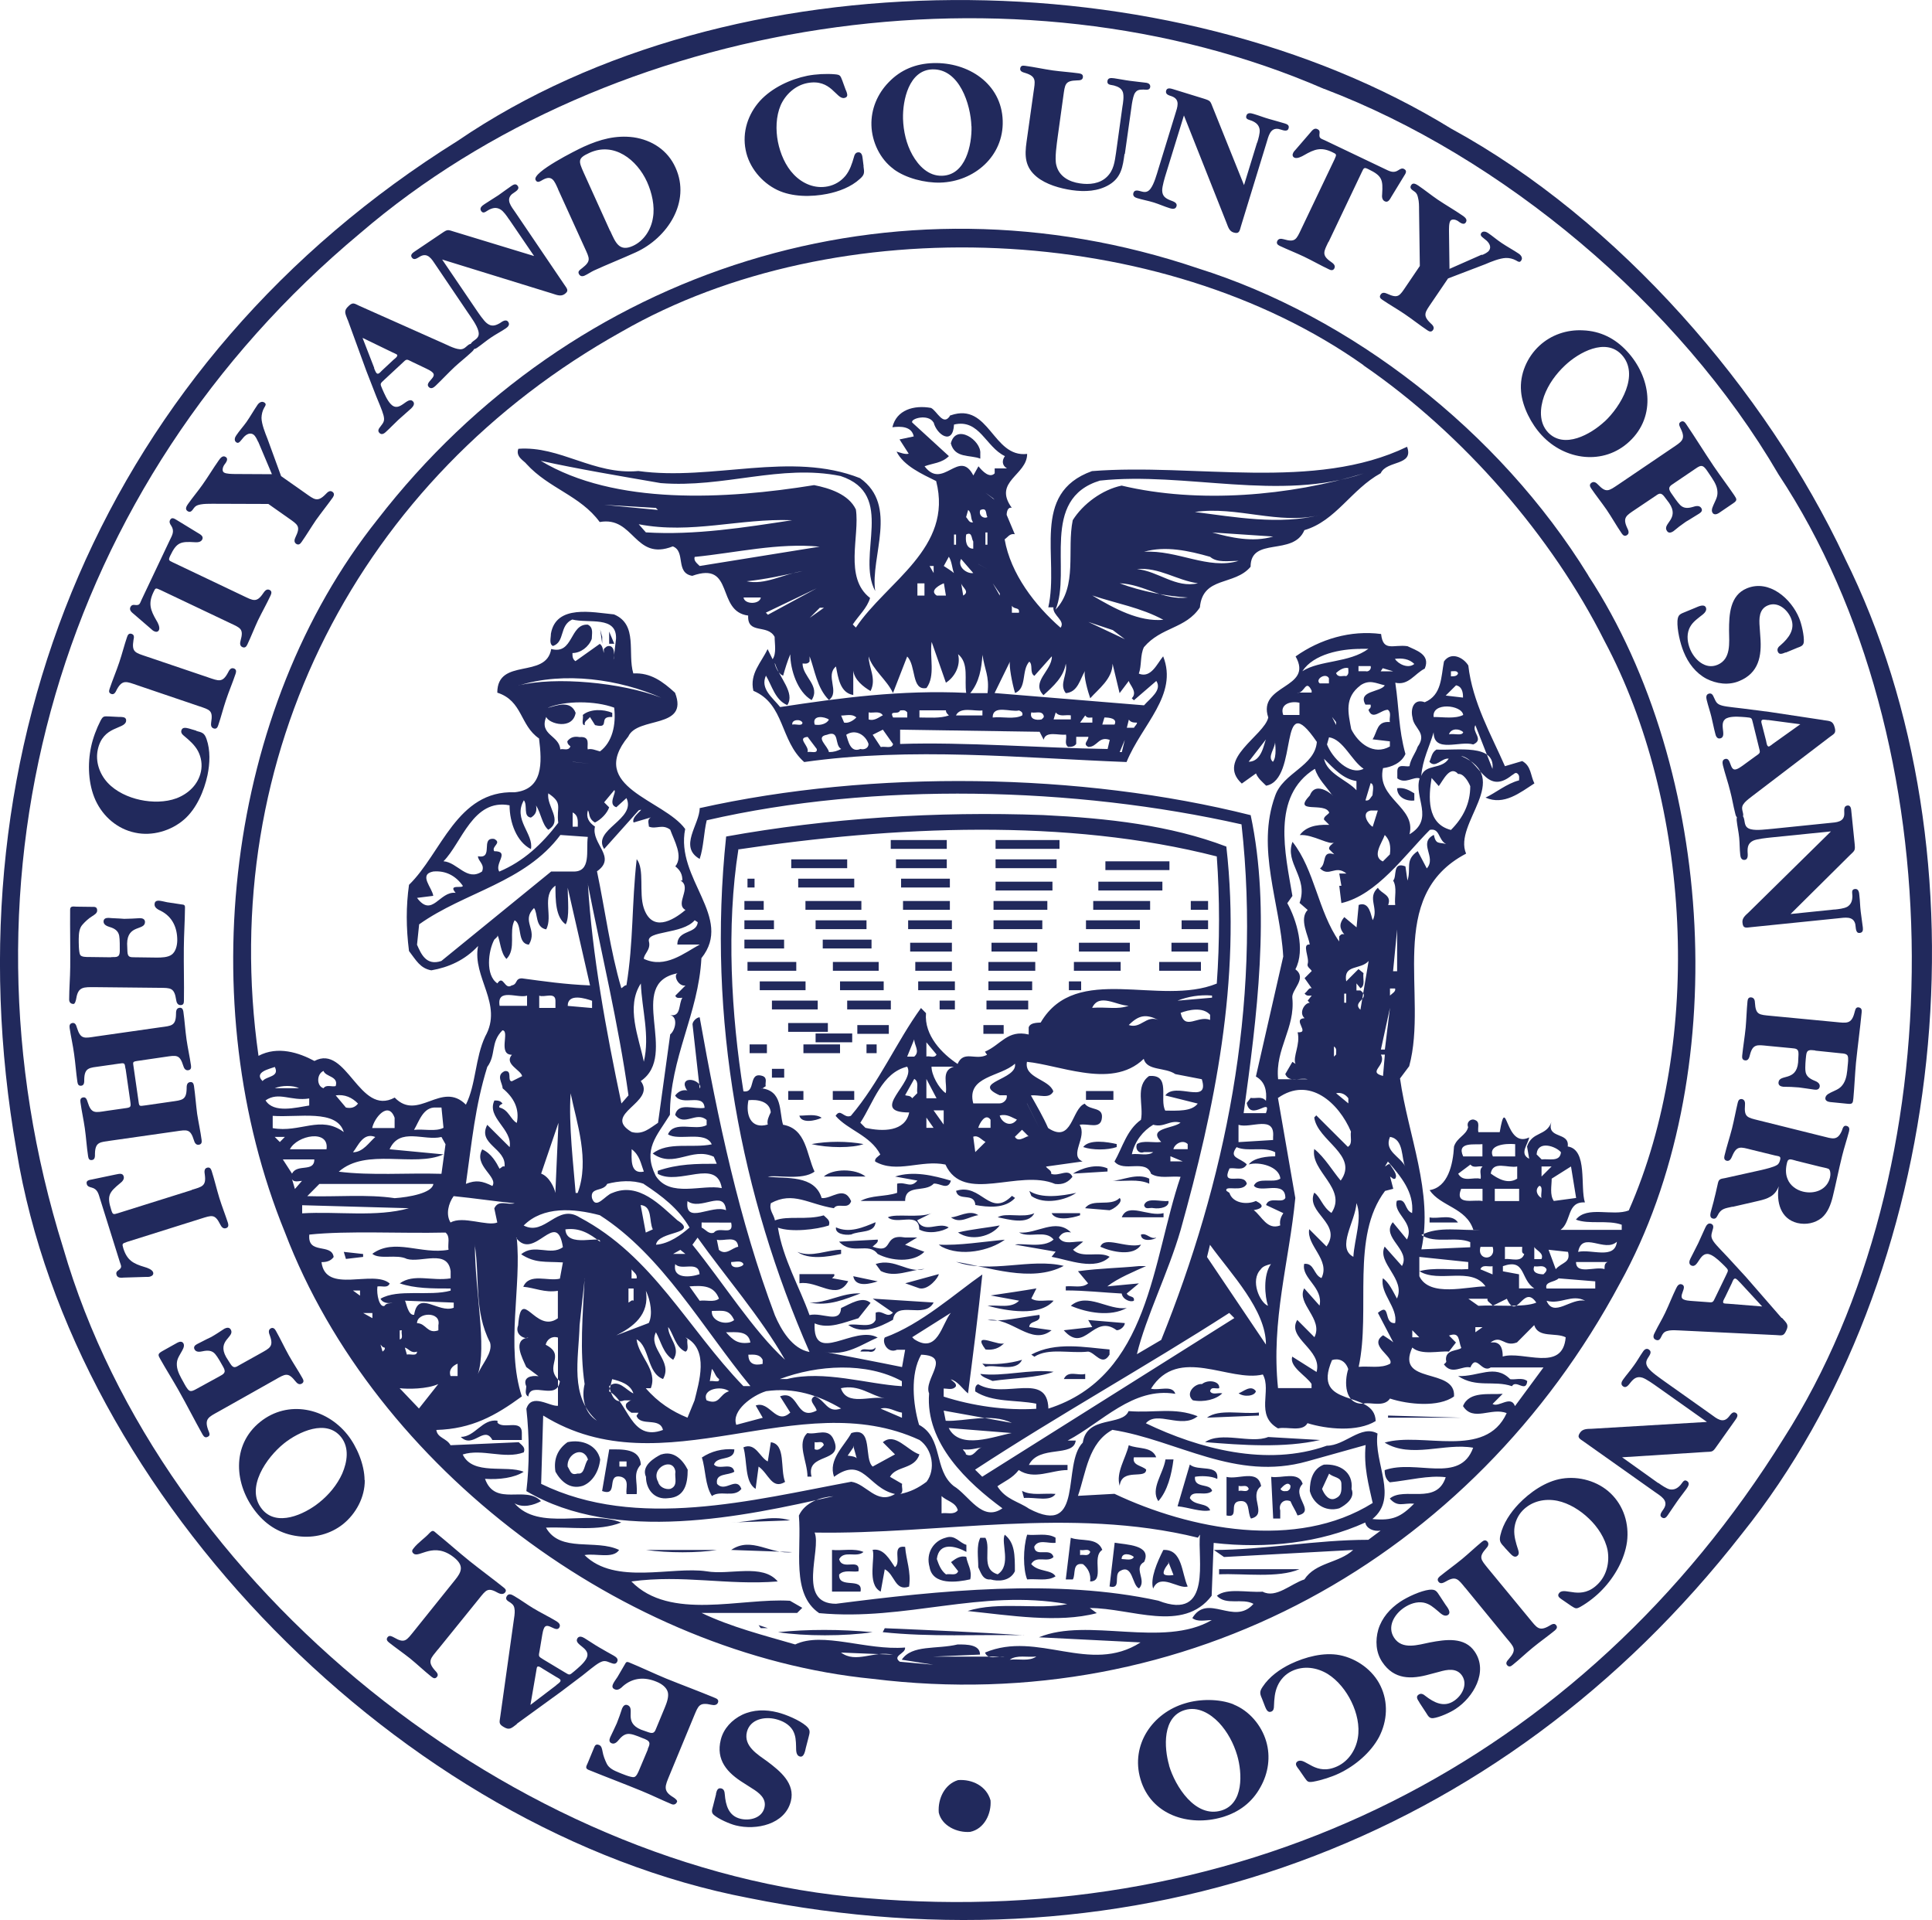
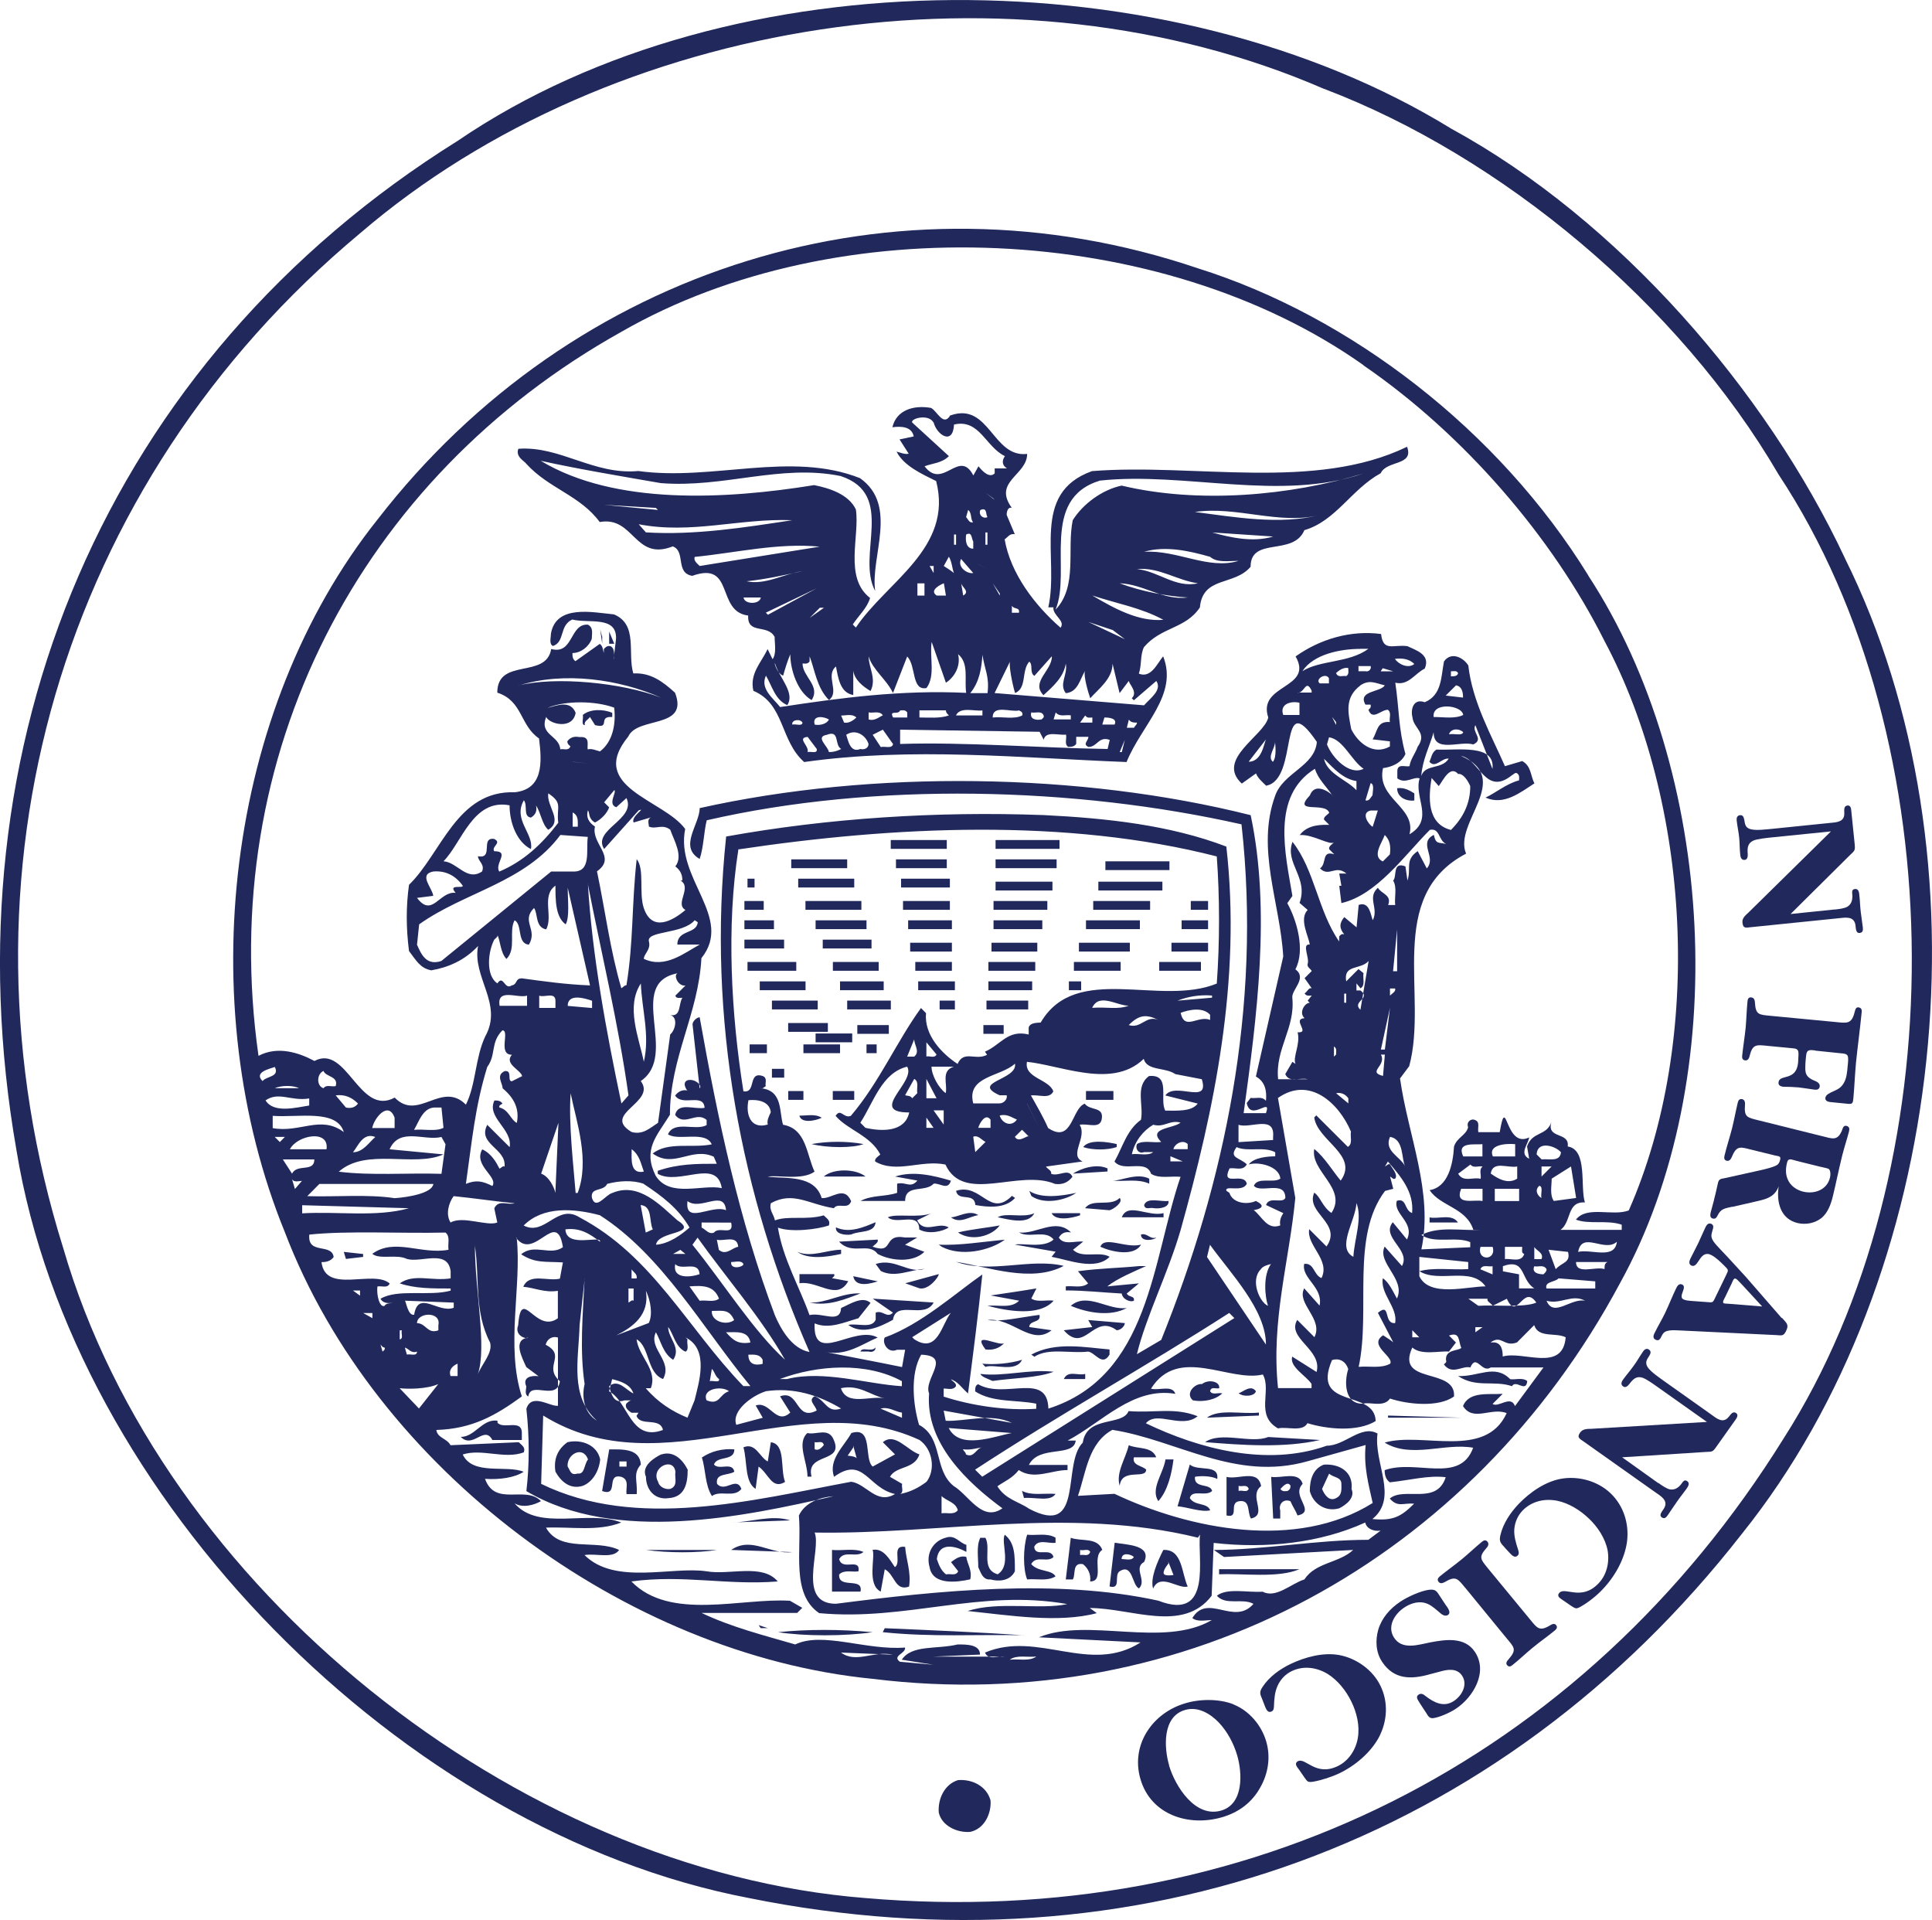
<svg xmlns="http://www.w3.org/2000/svg" id="svg2" viewBox="0 0 200 198.72">
  <defs>
    <style>
      .cls-1 {
        stroke-width: 0px;
      }

      .cls-1, .cls-2 {
        fill: #21295c;
        fill-rule: evenodd;
      }

      .cls-2 {
        stroke: #21295c;
        stroke-miterlimit: 14.63;
        stroke-width: .91px;
      }
    </style>
  </defs>
  <g id="g6">
    <path id="path8" class="cls-1" d="M102.54,186.34c.1,1.36-.63,2.95-2.11,3.26-1.36.11-2.94-.63-3.25-2-.11-1.46.63-2.95,2-3.36,1.47-.11,2.95.62,3.36,2.1h0Z" />
-     <path id="path10" class="cls-1" d="M190.95,57.71c15.36,30.84,10.74,74.42-10.63,101.04-25.05,32.11-62.83,45.79-102.83,37.69C41.71,189.59,7.6,155.07,1.71,119.08-5.66,77.08,10.97,37.3,47.39,14.57c28.41-19.37,73.89-19.05,102.83-1.26,17.37,9.47,32.63,27.15,40.74,44.41ZM137.06,9.2C105.06-4.7,63.39,1.72,37.28,24.14,6.24,50.03-5.56,90.56,6.55,129.19c10.21,35.16,46.84,64.41,83.05,67.26,39.36,3.37,74.2-14.1,95.04-47.57,17.78-27.79,17.78-72.1-.53-99.78-10.31-17.68-28.72-32.95-47.03-39.9h0Z" />
+     <path id="path10" class="cls-1" d="M190.95,57.71c15.36,30.84,10.74,74.42-10.63,101.04-25.05,32.11-62.83,45.79-102.83,37.69C41.71,189.59,7.6,155.07,1.71,119.08-5.66,77.08,10.97,37.3,47.39,14.57c28.41-19.37,73.89-19.05,102.83-1.26,17.37,9.47,32.63,27.15,40.74,44.41M137.06,9.2C105.06-4.7,63.39,1.72,37.28,24.14,6.24,50.03-5.56,90.56,6.55,129.19c10.21,35.16,46.84,64.41,83.05,67.26,39.36,3.37,74.2-14.1,95.04-47.57,17.78-27.79,17.78-72.1-.53-99.78-10.31-17.68-28.72-32.95-47.03-39.9h0Z" />
    <path id="path12" class="cls-1" d="M164.42,59.58c13.16,20.11,15.05,51.99,3.27,73.25-15.27,28.52-44.94,44.94-77.36,40.93-25.58-2.52-51.47-21.68-60.83-46.2-9.68-23.7-6.11-54.1,9.58-73.79,20.2-26.1,53.57-36.62,84.93-26,15.77,4.95,31.13,16.74,40.41,31.79h0ZM141.17,37.81c-20.95-14.85-54.52-16.31-76.84-3.47-27.15,15.15-41.99,43.89-37.57,74.94,2-1.06,4.21-.32,5.79.53,3.36-1.79,4.63,5.79,8.31,3.79,2.42,2.52,4.84-1.79,7.37.73,1.05-2.1.95-4.83,2-7.06,1.89-3.36-1.37-6.1-.74-9.36-1.37,1.47-3.05,2.21-4.84,2.52-1.16-.21-1.58-1.05-2.31-2-.31-2.43-.31-4.64,0-6.85,3.36-3.26,4.95-9.79,10.94-9.58,2.95-.31,2.84-3.04,2.52-5.57-2-1.37-1.68-3.89-4.32-4.74,0-3.68,5.06-1.37,5.58-4.52,2.31.63,1.9-2.63,3.79-2.52.62.31.41.95.41,1.47-.31.84-1.16,1.47-2,1.47,0,.32,0,.63.31.84l2.52-1.79c.32.22.32.64.42.95v-.42c.21-.2.31-.31.52-.31.95,0,.32,2.21.53,1.05l.21-1.79c.1-2.42-2.84-1.57-4.53-2-1.37.63-.73,2.32-2,2.74-.42-.21-.21-.84-.21-1.27.53-3.06,4.32-2.21,6.53-2,2.52,1.06,1.37,4,2,6.11,1.79-.1,3.05.84,4.32,2,1.47,3.79-3.89,2.41-4.84,4.53-4.32,5.26,3.68,6.52,5.89,9.57-1.05,5.16,5.05,9.16,1.68,13.37-.31,5.79-3.26,10.31-3.26,16.21-1.37,2.21-2.84,3.58-1.47,6.32,1.47,2.31,4.84.84,6.84,1.27-.52-3.16-4.41-.22-6.63-1.48v-.31c2.11-.73,4-.73,6.11-.73l-.31-.73c-2.32-1.06-4.11,1.26-6.32-.33,1.57-1.26,4.1-.53,6.11-.95-.64-1.46-3.47-.31-4.53-1.04.63-1.47,2.84-.32,4-.95v-.53c-1.05-.95-2.31.73-3.26-.53.31-1.36,2-.53,3.05-.73-.11-1.58-2.32-.11-3.05-1.27.32-.42.73-.63,1.27-.53.21.31-.73-.73,0-1.05.74-.22,1.58.53,1.27.84l-.74-6.63c0-.31.43-.73.74-.73,1.89,10.63,4.1,21.06,7.79,30.85.63,1.48,1.79,3.47,3.58,3.79-7.06-16.1-10.63-34.41-8.63-53.35,10.52-1.9,21.78-2.63,32.84-2.22,6.63.32,13.15,1.05,18.94,3.26,1.58,13.9-1.27,27.26-4.73,39.68-1.28,4.42-3.58,8.95-4.53,12.86l2.52-1.48c6.53-16.21,10.42-34.41,8.31-53.36-17.26-3.89-37.99-4.42-55.36-.42-.31,1.27-.31,2.74-.73,4-2.21-1.26,0-3.58,0-5.26,17.89-4,39.46-3.69,57.04.73,2.1,9.89.63,20.94-.73,30.84h2.31c.64-1.78-1.58.95-1.99-1.05l.41-.53c.53.1,1.16-.22,1.58.31.11-1.05-.1-2-1.04-2.52l2.83-12.42c-.32-5.58-2.83-11.15-.84-16.63.84-2.42,4.11-3.05,4.32-5.58-4.1-6-1.77,3.9-5.25,4.53-.42-.42-.83-.74-1.05-1.27l-1.47,1.05c-2.73-2.52,2.32-4.95,2.74-6.84-1.16-3.47,4.74-2.95,2.83-6.32,2.52-1.79,5.69-2.74,8.85-2.32.21,1.89,1.27,1.05,2.73,1.26.85.42,2.42.84,1.79,2.32-1.05.52-1.68,1.78-3.05,1.46.41,2.74.32,4.74,1.05,7.38-.42.95-1.47,1.36-2.32,1.46-.73,3.16,3.47,4.01,2.74,6.85,2.63-1.57.42-3.79,1.05-5.79-.64-.21-1.47.63-2.31,0v-.73c0-.84.84-.43,1.26-.53.1-.74.64-1.37.84-2,1.05-1.47-.42-1.89-.53-3.05-.22-.84.1-2,1.27-1.57,1.78-.74,1.68-2.63,1.99-4.22.73-1.05,2.01-.42,2.52.42.42,3.79,2.41,7.26,3.79,10.42l1.79-.53c.94.52.84,1.47,1.26,2.31-1.47.95-3.16,2.32-5.06,1.47.95-.42,2.21-1.47,3.47-1.78,0-.22.1-.53-.21-.74-.22-.1-.32.11-.53.21-2.74,2.21-3.38-1.68-5.27-2,5.47,2.32-.84,6.95.53,10.11-8.43,4.42-3.89,14.63-5.89,22l-.95,1.27c.83,5.9,3.47,11.8,2.21,17.69l5.06-.22v-.53c-1.47-.64-3.68.21-5.06-.74,1.79-.94,4.11-.42,6.11-.53h-.73c-.74-2.31-3.38-2.41-4.53-4.11,1.9-.31,2.42-2.63,2.53-4.52.31-.95,1.26-1.15,1.46-2-.22-.54.32-.95.73-.73.54.2.22.83.33,1.25h2.21c.73-4.21.52,1.79,3.05.54-.11.73-1.06,1.68,0,2.21l-.22-1.27c.53-1.58,2-1.05,2.52-2.52-.53,1.79,1.9.96,1.69,2.52,2.1.32,1.26,4.21,1.78,5.79-1.9-.11-1.37,2-2.52,2.84h6.33v-.53c-1.47-.53-3.38,0-4.74-.53,1.15-1.47,3.79-.31,5.47-.95,7.79-17.68,6.41-42.21-2.52-58.95-5.38-10.73-14.53-21.37-24.95-28.52h.01s.01-.01.01-.01ZM137.06,78.52c.31,1.58,2.41,2.21,3.36,3.27v-.95c-1.37-.21-2.32-1.26-3.36-2.31ZM76.44,87.9c-1.27,7.99-.74,17.15.52,25.05,1.37.22.42-2.1,2-1.58.53.22.21.73.31,1.05-.21.1-.31.31-.53.21,2.32.22,1.9,2.42,2.32,3.78,2.42.42,2.42,3.06,3.26,4.85-1.26.95-4,.31-4.84.53,1.89.22,4.84-.22,5.58,2.21,1.05.11,2.31-1.36,3.05.32-.31.95-1.37.1-1.79.73-2.63-.42-4.21-1.78-6.52-.52-.21.73.31,1.15.42,1.78,1.37-.52,3.26,0,5.05-.52.31.32.73.52.53,1.05-1.26.41-3.89.73-5.27.22.53,3.26,2.22,6.1,3.27,9.05,1.37-.31,3.16.95,3.27-.73.95-.42,2.21-1.28,3.05-.53l-1.26,1.59c-1.47.42-3.05,1.16-4.53.53-.21,4.42,4.11.1,6.53,1.47-1.58.63-3.27,2-5.58,1.46,2.74.54,5.47,1.05,8.1,1.59l.32-1.79h-.84c-.95.43-1.58-.73-1.27-1.27,3.79-1.37,7.37-4.63,10.1-6.52-.42,4.11-.95,8.22-1.48,12.31-.63-.53-1.05-1.26-1.79-1.46.21.22.63.42.53.73-.31.42-.84.22-1.26.22v.84c2.95.95,6.42,1.46,9.58,1.26v-.53c-2.11-.42-4.52-.1-6.32-1.27,0-.32,0-.63.31-.74,2.74,1.59,7.16-1.36,7.27,2.52,10.52-3.36,10.73-15.36,13.68-23.99-1.05-.1-2.21.22-3.05-.31-.53-1.58-2.84-.1-3.79-1.27.84-1.48,1.27-3.27,2.74-4.32.31-1.48-.64-3.47.84-4.53,2.3-.21,1.04,2.41,1.68,3.58,1.26,0,2.73.11,3.36-.73l-3.36-.84c1.04-1.47,4.63,1.05,3.78-1.68l-2.74-.53c-1.05-.73-2.95-.32-3.27-1.58-1.72,1.67-4.03,1.76-6.33,1.41-2.06-.3-4.13-.94-5.76-1.1-.32,1.69,2.31,1.79,2.73,3.06-.42.83-1.47.31-2.32.42.64,1.14,1.27,2.21,1.78,3.37,2.52,1.68,2.42-2.01,3.79-2.52.53.73,1.9.3,1.78,1.46-.11,1.27-1.46.53-2.31.73.84,1.27-1.16,3.16.31,3.79l-3.79.53c.1.22.64.42.53.75.84.31,1.79-.63,2.21.31-.42.53-.95.84-1.79.74-3.78-1.59-9.47,2.1-11.36-2.01-2.52-.52-5.05.96-7.27-.31-.1-.31.32-.53.53-.73-1.05-2-3.36-2.52-4.63-4,.53-.84.84.31,1.58,0,2.95-3.47,4.74-7.69,7.26-11.16l.52.53c-.21,2.31,1.68,4.21,3.27,5.26.63-1.47,1.89-.31,3.05-.95l-.22-.32c1.68-.73,2.33-2.3,4.53-1.78v-.74c.2-.63,1.36-.42,1.26-.53,3.68-6.21,12.31-1.59,18.21-4,.31-4.22.31-8.95,0-13.16-15.57-3.99-33.46-3.14-49.56-.72h0s0-.02,0-.02ZM92.12,87.16h5.79-5.79ZM102.96,87.16h6.64-6.64ZM81.81,89.16h5.79-5.79,0ZM92.65,89.16h5.27-5.27ZM102.96,89.16h6.33-6.33ZM114.34,89.37h6.62-6.62ZM77.29,91.16h.73-.73ZM82.55,91.16h5.79-5.79ZM93.18,91.16h5.05-5.05ZM102.97,91.47h5.9-5.9ZM113.6,91.47h6.63-6.63ZM76.98,93.47h2-2ZM83.29,93.47h5.79-5.79,0,0ZM93.39,93.47h4.84-4.84ZM102.75,93.47h5.57-5.57ZM113.08,93.47h5.89-5.89ZM123.17,93.47h1.79-1.79ZM76.98,95.47h3.05-3.05,0ZM84.34,95.47h5.27-5.27ZM93.92,95.47h4.52-4.52,0ZM102.75,95.47h5.06-5.06ZM112.34,95.47h5.57-5.57ZM122.23,95.47h2.74-2.74ZM76.97,97.47h4.1-4.1ZM85.08,97.47h5.05-5.05ZM94.13,97.78h4.32-4.32ZM102.55,97.78h4.74-4.74ZM111.6,97.78h5.27-5.27ZM121.18,97.78h3.8-3.8ZM77.3,99.78h5.05-5.05ZM86.13,99.78h4.73-4.74,0ZM94.65,99.78h3.79-3.79ZM102.23,99.78h4.85-4.85ZM111.08,99.78h4.83-4.84,0,0ZM119.92,99.78h4.32-4.32ZM78.55,101.79h4.74-4.74ZM86.87,101.79h4.53-4.53ZM94.97,101.79h3.79-3.79ZM102.23,101.79h4.52-4.53,0ZM110.55,101.79h1.27-1.27ZM79.8,103.79h4.73-4.73ZM87.59,103.79h4.52-4.53,0ZM97.17,103.79h1.57-1.57ZM102.01,103.79h4.32-4.32ZM81.49,106.1h4.1-4.1ZM88.64,106.32h3.26-3.27,0ZM101.7,106.32h2.11-2.11,0ZM77.49,108.31h1.79-1.79ZM83.07,108.31h3.79-3.79ZM89.59,108.31h1.05-1.05ZM79.8,110.84h1.26-1.26ZM84.32,110.84h3.79-3.79ZM81.48,113.15h1.57-1.57ZM86.11,113.15h2.21-2.21ZM112.32,113.15h2.84-2.84ZM106.32,114.21l1.26,2.52-1.27-2.52h0ZM144.63,81.58c0,.95.95,1.37,1.78,1.27v-.74c-.52-.31-1.04-.63-1.78-.53h0ZM132.3,113.68l1.79,10.31c-.64,6.63-2.52,12.63-1.79,19.68h3.47v-.43c-.53-.84-2.32-1.77-2-2.83l2.52,1.59c.64-2.33-3.14-3.48-2-5.39l1.78,1.79c.95-1.9-1.89-3.47-1.06-5.06l1.59,1.79c.41-1.9-1.91-2.83-1.59-4.32,1.06-.11.96,1.15,1.79,1.47.94-1.9-1.58-3.37-1.27-5.06l1.79,1.79c1.68-2.41-2.21-3.47-1.27-5.57.64.42.84,1.47,1.78,2.1,1.68-2.52-2.21-4.32-1.78-6.62,1.06.83,2,2.42,2.74,3.27,1.9-2.64-2.41-4.11-2.74-6.53l.21-.22,3.27,3.26c.53-.31.22-1.05.32-1.58-1.25-2.95-4.3-5.79-7.57-3.47h0s0,.01,0,.01ZM140.82,67.16c-2,0-4.83.52-6,2.31,1.79-1.16,4.84-.84,6.84-2.32h-.84ZM144.41,68.2c.32.52,1.36,1.05,2,.52-.53-.53-1.26-.62-2-.53h0ZM140.63,68.94v.53h.73c.31.1.63-.21.53-.53h-1.26ZM138.31,69.67c.22.53.73.21,1.05.31.32-.21.21-.52.21-.84-.53-.11-1.05.32-1.27.53h0ZM144.19,69.47l-1.05-.31-.21.32h1.25ZM150.2,69.47v.53c.32,0,.64,0,.74-.31-.1-.31-.42-.21-.74-.21h0ZM136.62,70.73h.95v-.53c-.32-.63-1.48.11-.95.53ZM140.83,70.94c-1.68,1.27-1.27,2.84-.95,4.53.73,1.47,2.32,2.74,4,1.79v-.53l-1.79-.21c.53-.84.42-1.9,1.79-1.79-.1-.42.21-.95-.21-1.27-.73,0-1.59,1.16-2.01,0,.11-.1.31-.22.22-.53h-.53c-.84-1.47,1.59-1.27,2-2-.93-.21-1.57-.63-2.52,0h0,0ZM134.31,71.68h1.47v-.2c-.62-1.27-.73.31-1.47.21h0ZM150.72,70.94l-1.06,1.05,1.79.21c.01-.53-.1-1.16-.73-1.27ZM134.53,72.74c-.84-.22-2.11.1-1.69,1.26h1.68v-1.26h0ZM148.41,74.21c1.05,0,2.21.21,3.06-.21-.12-1.05-3.27-1.37-3.06.21ZM138.31,74.73l-.42-.53.42.84v-.31ZM152.73,75.05c-.42.73.95,1.47-.22,2-1.37-.42-4.1.95-4.1-1.26-.42,1.47-1.16,2.84-1.28,4.52.43-1.27,2.11-.63,2.84-1.79-.73-.1-1.37,1.06-2,.32.22-.42.22-.95.73-1.26,2.11.11,6.11-.63,5.8,2l-1.77-4.52ZM150,76c.53-.11,1.36.2,1.47-.22-.42-.41-1.27-.41-1.47.22h0ZM137.58,76.31l-.21.74c.53,1.37,2.32,3.26,3.79,2.52-1.26-.84-2.11-3.05-3.58-3.26h0ZM131.05,76.53l-1.79,2.31c1.37,0,1.58-1.89,1.79-2.31ZM132,76.75c0,.73-.84,1.57-.23,2.1.44-.53.22-1.9.22-2.11h0ZM136.1,79.58c-4.52,2.84-3.05,8.74-2.31,13.15l-.53.75c.95,1.68,1.9,4.84.84,6.84,1.26.95-.42,2.1-.32,2.95.32,3.16-1.79,5.27-1.47,8.43h3.06c-.84-.21-1.9.42-2.32-.53l.74-1.27.32.21c-.31-.73.53-2,.22-3.27,1.37.1-.64-1.36.72-1.46-.63-.54,0-1.59.53-1.59l-.21-.22.42-.53c-.22,0-.53.1-.74-.22.32-.21.43-.64.74-.53l-.74-1.05.74-.74c-.1-.22-.53-.42-.42-.74.21-.63-.64-2.1.21-2-.09-.84-1.14-2.63-.21-3.58l-.84-.73c.95-2.63-1.57-4.11-.73-6.32,2.31,2.94,2.63,7.16,4.83,10.31v-.52c.11-.11.22-.32.53-.21-.53-.63-.53-1.16,0-1.79l1.27,1.06.22-2.32c1.15-.42,1.26,1.16,1.46,1.58.64-1.27-.62-2.31.53-3.36.33.63,1.47.73,1.06,1.79h.73c-.1-.84.22-1.79-.21-2.53.42-.42-.11-2,1.27-1.47l.21,1.47c.42-1.27-.31-2.1,1.06-3.05l.94,1.79c1.05-1.16-.94-2.63.73-3.47.22,1.05.54.73,1.27.95-.83-.43-.63-1.68-1.68-1.47-2.63,2.63-5.47,6.73-9.16,7.58l-.22-1.79h.22l-.22-1.27h.74c-1.15-.95-1.78.42-2.73-.53.74-.52.11-1.89,1.47-1.46l-.52-.52c-.1-.31.32-.53.53-.74-.41.42-2.21-.84-3.58-.73.84-1.16,2.42-1.06,3.05-1.06l-.53-.53c-.1-.31.42-.53.53-.73-.42-1.16-3.89.21-2-1.79.64-1.68,2.64.21,2.32,0-.63-.94-1.47-1.68-1.79-2.73h-.04ZM150.94,80.1c-.84-.95-1.58.73-2,1.26l-.74-.84c-.32,1.9-.53,4.74,2,5.38,1.27-1.27,2-2.74,2-4.53-.21-.52-.73-1.36-1.27-1.26h0ZM141.89,81.05l-.54,1.79c.42.1.53-.31.73-.53.01-.41.23-1.15-.2-1.26h0ZM142.62,83.89h-.73c-1.06.21-.22,1.47.21,1.68l.53-1.68h0ZM143.35,86.42c-.3.84-1.36,2.21-.2,2.74l.73-.73c.11-.84,0-1.48-.52-2h0ZM144.63,100.52v-4.32l-.42,4.32h.42ZM141.67,99.47c-.84.94-2.63.31-2.31,2.1l1.27-1.27.52.42c-.1.53.22,1.26-.31,1.57l-.42-.51v.73h.41c1.16.84-.94,1.15,0,2l.85-5.05h0ZM143.89,102.31v.73c.21-.21.63-.41.53-.73h-.53ZM139.15,103.78h.21v-.94h-.21v.94h0ZM143.36,108.63l.53-4.32-.94,4.32h.41,0ZM138.09,108.31v1.05l.22-.21c0-.32.11-.64-.22-.84h0ZM143.36,109.15h-.41c.63,1.16-1.46,1.78.22,2.21l.19-2.21h0ZM138.31,113.15l1.27,1.05v-.53c-.31-.42-.74-.63-1.27-.52h0ZM142.95,114.42l1.27,1.27-1.27-1.27h0s0,0,0,0ZM143.89,117.67c-.64,1.48,1.05,2,1.58,3.06-.42-.74-.1-2.84-1.58-3.06h0s0,0,0,0ZM143.69,120.2l-.32.53c.22-.1.32-.32.53-.21.22.42.84,1.05.53,1.47-.21.11-.32-.11-.53-.22l.33,1.27-.85.22c-3.58,4.74-1.46,12.31-2.73,18.21,1.04-.11,2.32.2,3.26-.33.42-.73-2.31-1.9-.73-2.94.31.22.84.53,1.05.73l-1.59-3.05c1.37-1.15.53,1.16,1.78,1.06.32-1.59-1.58-3.06-1.27-4.64.63.41,1.05,1.36,1.46,2.1.95-2-2.1-3.69-1.27-5.38l1.79,2.01c.95-1.69-2.21-2.95-.95-4.53l1.47,1.79c.84-1.79-1.47-2.64-1.05-4.01,1.05-.31.73.95,1.58,1.27.21-2.19-1.16-3.77-2.52-5.35h0ZM140.42,124.52c-.11,1.89-2.11,4.63-.32,5.56.11-1.88.95-3.98.32-5.56h0ZM118.11,127.78c0,.84,1.47.53,1.58.31-.64.22-.96-.53-1.58-.31ZM84.53,132.3h1.05-1.05ZM125.47,103.04c-1.27-.11-2.52.11-3.58.53l3.58-.31v-.22h0s0,0,0,0ZM113.06,104.31c1.58-.11,2.63.21,3.78-.22-1.25,0-3.05-1.36-3.78.22h0ZM122.22,104.83c.42,1.9,1.78.22,3.05.73v-.53c-.75-.84-2.22-.52-3.05-.2ZM116.84,106.09c1.27.43,1.79-1.05,3.06-.53-1.26-.62-2-.52-3.05.53h0ZM94.64,107.57l-.73,1.79h.73c.63-.54,0-1.16,0-1.79ZM95.9,107.88v1.47c.31-.1.84.22,1.05-.21l-1.05-1.26h0ZM100.74,114.2h2.74c.41,0,.84-.42.73-.84h-.73c-3.05-1.37,1.89-1.58,1.59-3.27-1.48,1.37-5.06,1.27-4.32,4.11h0ZM89.06,116.2l.53.53c1.79.41,4.11.41,4.53-1.59-4.32,0,.74-3.16-.21-4.74-2.63.63-3.47,3.68-4.84,5.79h0ZM96.43,110.41c0,.84.73,2.21,1.47,2.73.21-.95-.53-2.32.84-2.74h-2.31ZM94.64,111.67l-.94,1.68c.21.1.52,0,.73.32l.53-.53c-.1-.53.21-1.16-.31-1.47h0ZM96.95,113.67l-1.05-2v2h1.05ZM77.48,113.87c-.31,1.47.21,3.05,2,2.52-.11-.42.11-.84.31-1.27-.11-1.14-1.37-1.35-2.32-1.25h0ZM97.69,114.92h-1.05l1.05,1.47v-1.47ZM103.49,115.46c.21.74,1.15,1.27,1.78.42-.53-.22-1.05-.63-1.78-.42h0s0,0,0,0ZM96.64,116.73l-.74-1.06v1.06h.74ZM101.27,116.73h1.27v-.84c-.53-.75-1.16.41-1.27.84h0ZM119.38,116.41c-1.05.63-1.9,1.68-2.21,3.05.73-.1,1.68.22,2.21-.22h-.95c-.53.22-.95-.31-.73-.83.63-.42,1.68-.1,2.51-.22-1.47-1.46,1.27-1.37,2-2-1.15-.31-1.67.54-2.83.22h0ZM105.8,116.93l-.74.73c.41.73,1.36-.3,1.47,0l-.73-.73ZM100.75,117.66l.21,1.58,1.06-1.05c-.43-.22-.75-.73-1.27-.54ZM121.48,118.94h1.47v-.53c-.53-.52-1.37,0-1.48.53h0ZM122.43,120.2l-1.27-.53v.53h1.27ZM98.43,135.88l-4,2.52.21.21c2.42,1.58,2.84-1.57,3.79-2.73h0ZM89.07,139.88h.84c.31.1.73,0,.73-.42-.42.53-1.37-.11-1.57.42h0ZM101.69,141.14l.32.33c.94-.33,3.15.62,3.79-.73-1.27.4-2.95.52-4.11.4h0ZM82.75,115.47c.21.84,1.68.53,2.31.22-.64-.43-1.48-.22-2.32-.22h0ZM84.01,118.41c1.68.42,4.32.42,5.38,0-1.68-.31-3.69-.31-5.37,0h0ZM115.6,118.41c-.95-.22-2.84-.53-3.47.31.95.33,2.52.33,3.47,0v-.31h0ZM114.65,120.93c-1.16-.53-2.74,0-3.58.54l3.58-.22v-.31h0ZM85.28,121.77h4.32c-1.05-.84-3.36-.84-4.32,0ZM92.65,121.77l2.32.42c-.73.84-1.16.1-2.1.32v.95c-1.27.42-2.63.21-3.79.84h4.62c0-1.79,2.1-.84,2.95-1.79.63-.1,1.47.75,1.79-.31-1.79-.53-3.9-1.05-5.8-.42h0,0ZM118.97,121.99c-1.27-.63-2.84.21-3.79.21,1.27.1,2.63-.22,3.79.31v-.53h0ZM98.97,123.25c.22,1.16,1.9.11,2,1.47,1.26.22,3.05.42,4.11-.73l-.32-.22c-2.32,2.32-3.16-1.37-5.79-.52h0ZM106.55,123.25l.22.54c1.37.95,3.58.41,4.64-.33-1.5.32-3.6.63-4.86-.2h0ZM112.34,125.05l2.52.21c.41-.1,1.46-.84,1.05-1.27-.95.95-2.84,0-3.57,1.05h0ZM118.44,124.73c.1.53.63.22.95.31.73.11,1.68-.11,1.57-.74-.84.1-2.21-.42-2.52.42h0ZM116.13,125.99h4.32v-.43c-1.58.42-3.69-1.16-4.32.42h0ZM96.44,125.57c-1.37.53-3.69,0-4.53.42.94.84,3.25-.64,3.25,1.26.95.53,2.43.22,3.05-.21-1.05-.64-2.52.73-3.27-.74l1.48-.73h0ZM98.44,125.99c.95.73,1.9-.1,2.84-.22-.94-.62-2.1.22-2.84.22h0ZM103.29,125.99c1.05.2,3.14.84,3.78-.42-1.16.53-2.96-.11-3.79.42h0,0ZM111.81,125.56h-2.95c.42.84,2.1.53,2.95.22v-.22ZM86.54,127.04c-.1.63.84.84,1.58.73.84-.42,2.42-.1,2.52-1.27-1.26.53-2.73,1.17-4.1.53h0ZM99.17,127.56c1.37.95,3.47.42,4.32-.73-1.05.21-3.05.41-4.32.73ZM105.49,127.56c1.06.63,2.74-.32,3.58.73-1.05.95-3.27.32-4,.53l4.21.73-.42.53c1.79.32,4.52,1.48,6.01,0-1.06-.63-2.84.22-3.79-.73l1.05-.84c-.84-.1-2.01.41-2.52-.42.31-.53.74-.63,1.26-.53-1.57-1.57-3.58.21-5.38,0h0,0ZM94.97,128.08h-1.27c-2.42-.42-1.06,1.79-3.37.95.21-.22.63-.42.53-.73l-4,.21c1.36,1.46,3.05,0,3.99,1.27,1.37.73,3.68.95,4.84-.22l-2-.73,1.26-.75h.01ZM97.18,128.82l.31.22c2,1.05,4.95.42,6.53-.73-2.21.2-4.74.62-6.84.51ZM113.91,129.04c1.16.53,3.47,1.05,4.21-.22-1.57.42-3.79-.94-4.21.22ZM87.07,129.35c-1.48,0-3.05.84-4.53.22,1.16.83,3.16.52,4.53.21v-.44h0ZM98.97,130.6c3.36.53,7.79,2.21,11.15.42-3.47-.84-7.57.84-11.15-.42ZM90.65,130.82l.53.73c1.47.73,2.95-.11,4.53-.22-1.68.54-3.05-1.15-5.05-.51ZM117.91,131.04c-2.1.21-3.89.21-6.32.53l1.05,1.26c-.62.53-1.57.22-2.31.31v.42c2,0,3.89.22,5.79.32.09.63.94.94,1.26.74.1-.54-.53-.32-.74-.74l1.26-1.05-3.27.31c1.05-.84,2.84-1.57,4.01-2.1h-.74s0,0,0,0ZM82.76,131.87v.95c1.89-.32,3.89,1.89,5.05-.22l-1.68-.31c.11-.11.32-.22.22-.42h-3.58ZM97.18,131.87l-3.47.95,1.47.52c.94.21,2-1.16,2-1.47ZM88.33,132.09c.22,1.25,1.9.73,2.53.53l-2.52-.53h-.01ZM102.55,134.08l2.95.54c-.84.84-2.1.41-3.27.53,2,.53,5.38,1.15,6.84-.53-.73-.11-1.68.2-2.31-.22l.53-1.05c-1.27.22-3.37.53-4.74.73h0ZM83.81,134.81c2,.43,3.79-.4,5.27-.94-1.9-.1-3.58,1.05-5.27.94h0ZM90.33,134.4l2.11,1.46c-.63.64-1.05-.31-1.79,0v.74c-.42.95-1.89.32-2.84.53,1.47,1.06,3.26.22,4.63-.53.31-2.1,3.26,0,4.21-1.79l-6.31-.4h0ZM110.85,135.15c1.7.73,4.11,1.16,5.8.22-1.89.31-4.1-1.69-5.8-.22h0,0ZM102.23,136.62c2.52-.31,4.53,2.74,6.63,1.06l-2.31-.33c0-.73,1.27-.41,1.05-1.26-1.78.22-3.99.75-5.36.53h0ZM112.65,136.62l.42.73-2.95.33c2.21,2.52,3.05-1.79,5.48,0,.41,0,.84-.43.84-.74l-3.79-.32ZM102.02,139.67c.73.1,1.46-.1,2-.73-.32.63-3.58-1.37-2,.73h0ZM114.87,139.67c-2.52-.21-5.58-.84-8.11.53l.32.22c1.47-.95,3.68-.31,5.57-.53.73.1,1.46,1.59,2.21.31v-.53h.01ZM101.49,142.2c.11.31.84.53,1.26.73,2.11-.31,4.64-.31,6.32-.95-2.41-.31-5.26.53-7.58.22h0ZM112.34,142.2c-.73.22-1.79-.42-2.21.53h2.21v-.53h0ZM124.44,143.25c-.74-.09-1.79.96-.96,1.68,1.15.23,2.42-.09,3.05-.72-.41-.1-1.05.21-1.26-.22.1-.53.63-.21.94-.31.11-.73-1.15-.95-1.78-.43h0ZM128.22,144.2c.53.42,1.68.31,1.79-.21-.53-.74-1.37.11-1.79.21h0ZM130.32,146.2c-1.79.2-4.11-.42-5.38.53l5.38-.22v-.31h0ZM56.23,146.52l-.21,7.06c9.89,4.83,21.89,1.68,32.1-.22,1.58.22,2.63,2.42,4.53,1.27-2.84-.63-3.25-4-6.31-1.78-.63-1.79,1.05-3.17,1.79-4.53,2.31-.73,1.26,2.64,2.21,3.47l2.31-1.26-1.26-1.26c1.26-1.06,2.52.84,3.79,1.26-.52,1.58-2.41,1.16-3.05,2.32l1.26.73c-.1.31.21.84-.21,1.05,1.05-.21,1.89-.63,2.74-1.27.95-1.26.63-3.36-.73-4.32-12.53-5.79-26.53,5.16-38.94-2.52h-.01,0ZM51.49,147.04c-1.58-.21-2.31,1.68-3.79,1.68,1.27,1.28,2.43-1.26,3.27.32h3.05v-.73c0-1.48-1.9-.33-2.52-1.06v-.2h-.01ZM115.17,147.98c-2.52,1.37-2.74,4.42-3.58,6.84l3.78-.21c7.79,3.69,18.84,5.89,26.73.95-.42-1.9-.95-3.78-.73-6l-6.01,1.68c-7.47,2.12-13.46-2.19-20.2-3.25h0ZM131.28,148.73c-1.79.73-4.85-.63-6.53.53,3.79.31,8.22.63,11.9-.22l-5.37-.31h0ZM124.01,159.15c-13.26-3.26-26.73-.31-39.68-.53.73,1.78-1.9,7.37,2.21,7.37,10.63-1.37,22.84-2.63,33.37-.32,5.68,2.21,4-4.52,4.32-6.84l-.22.31h0ZM88.32,149.83l-.57.83s.86.07.93.28c.07.2-.36-1.32-.36-1.32v.2h0ZM79.8,149.26l-.32,2c-.84-.42-1.26-2-2.52-1.46.42,1.46.1,3.58,1.26,4.3l.31-2.31c1.05.74,1.37,2.42,2.74,1.59-.53-1.38.1-3.91-1.48-4.11h0ZM83.59,148.31c-1.16,1.05,0,2.95,0,4.52h.42c-.63-2.52,3.36-1.36,2.31-3.78-.53-1.36-1.79-.51-2.74-.73h0ZM85.28,149.57c-.21.22-.52.64-.95.42v-.73c.32.1.85-.22.95.31h0ZM116.85,149.57c-.31,1.37-1.36,2.84-.94,4.21.21-1.9,2.74-.62,2.74-1.68-.43-.42-1.48-.42-1.27-1.27h2.31c-.43-1.15-1.89-.83-2.84-1.25h0ZM72.65,150.83c.42,1.28.31,2.85,1.05,4.01.84-.64,2.32.22,3.05-.74-.53-1.36-1.68.43-2.52-.52-.21-1.15,1.16-.84,1.79-1.26-.22-1.06-1.58-.11-2.11-.74.31-.95,2.11-.31,2.11-1.57-1.26-.11-2.42.21-3.36.84h0s0-.01,0-.01ZM58.76,149.26c-1.05.73-1.47,1.79-1.26,3.06.53.95,1.47,1.89,2.84,1.46,1.05-.42,1.68-1.58,1.79-2.73-.31-1.48-1.89-2.11-3.36-1.79h0,0ZM60.87,151.05c-.42.52-.32,1.57-1.06,1.46-.73.21-.73-.21-1.05-.73-.11-1.26,1.58-2.21,2.11-.73h0ZM120.65,151.05c-.22,1.46-1.59,3.05-.74,4.32.95-1.06,1.37-2.74,1.57-4.32h-.83ZM63.07,150l-.74,4.32c1.79.64.33-1.89,2.01-1.46.84.31.42,1.15.52,1.78h1.05c.11-1.37-.42-2.1.43-3.06-.11-1.68-1.9-1.57-3.27-1.57h0s-.01,0-.01,0ZM64.86,151.79h-.74v-.53h.74v.53h0ZM68.44,150.53c-.62.31-2.1,1.16-1.57,2.32,0,1.26.84,2.41,2.32,2.21,1.68-.1,2-1.47,2-2.95-.53-1.05-1.47-1.99-2.74-1.57h0ZM69.92,152.32c-.11.62.31,1.46-.53,1.78-.52.1-1.15-.21-1.26-.73-.84-1.47,1.58-2.63,1.79-1.05h0ZM123.17,151.58l-1.27,4.32c1.15.11,2.42.63,3.38.42-.32-.84-1.59-.42-2.11-1.27.22-.95,1.68-.1,2.31-.74-.21-.84-1.89-.21-1.78-1.46.53-.11,1.68-.11,2.31.22.2-1.59-2-.75-2.84-1.49h0,0ZM137.07,151.58c-1.16.42-1.48,1.58-1.48,2.74.32,1.27,1.58,2.21,3.05,1.79.63-.32,1.68-1.05,1.27-2,.2-1.78-1.27-2.63-2.85-2.52h0ZM138.86,153.58c0,.52.1,1.16-.54,1.47-.73.42-1.26-.42-1.46-.95l.73-1.58c.43.42,1.27.33,1.27,1.06h0ZM131.59,152.85l.21,4.32h.73v-.84c-.2-.63.33-1.26,1.06-.95.22.54.53.95.73,1.47,2-.41-.73-2,.53-3.27-.42-1.37-2.21-.53-3.27-.73h0ZM133.59,153.79c0,.31-.11.41-.31.53-.21,0-.52.11-.73-.21.11-.1.74-.94,1.06-.31h-.01ZM126.97,152.85v4c1.36.32.22-1.27,1.27-1.47,1.26-.21.84,1.15,1.26,1.79,1.79-.42-.31-2.32,1.05-3.36-.33-1.8-2.33-.64-3.58-.95h0ZM129.27,154.1c-.21.42-.63.1-1.05.21v-.52c.42.11.85-.2,1.05.31h0ZM104.01,158.84c-.42.84.73,3.16-.73,4.1-1.8-.53-.64-2.63-1.27-3.78h-.53c-.42.84-.21,2-.21,3.05.22.42.43,1.36,1.27,1.26.74.22,2,.22,2.52-.84,0-1.69,0-2.94-1.05-3.79h0ZM106.33,158.84c-.43,1.37-.43,3.58,0,4.63.94-.1,2.1.22,2.94-.32-.43-.73-1.79-.42-2.52-1.27.53-.95,1.68-.1,2.31-.73-.31-1.06-1.9.1-2-1.06.41-.83,1.46-.31,2.21-.41v-.53c-.86-.52-2.01-.2-2.95-.31h0ZM97.91,159.15c-1.26.32-2.1,1.58-1.68,3.05.32,1.9,2.84,1.57,4.21,1.26.22-.95-.31-1.58-.41-2.32-.73-.2-1.26.33-1.58.54l.74.94c-.21.53-.84.22-1.26.33-.53-.42-.73-.96-.95-1.59.22-1.79,1.9-1.37,3.06-.74v-.73c-.74-.21-1.16-1.06-2.1-.75h-.01ZM93.7,160.1c-1.48-.21-.32,1.58-1.06,2.1-.52-.74-1.15-2-2.31-1.79.31.73-.63,3.58.84,4.32l.42-2.31c1.05.53,1.05,2.32,2.52,1.79.22-1.58-.31-2.74-.41-4.11h0ZM86.13,160.41v4.32h2.95c.31-1.57-2.32-.21-2.21-1.77.52-.53,1.37-.22,2-.33.21-1.46-1.68,0-2-1.26.52-.95,1.79-.11,2.52-.74-.95-.42-2.21-.11-3.25-.21h0,0ZM110.85,159.15l-.52,4.32h.73c.32-.53-.1-1.78,1.05-1.58.53.42.84,1.05.74,1.79,1.58,0,.09-2.52,1.26-3.27-.52-1.35-2.21-.84-3.26-1.25h0ZM112.86,160.63c-.22.53-.64.22-1.05.32v-.53c.42.11.84-.2,1.06.22h-.01ZM115.39,159.68l-.53,4.52c1.26.31.41-1.16,1.05-1.58,1.37-.84,1.26,1.46,2,1.78.84-.84-.63-2.1.53-2.74.84-1.78-1.89-1.78-3.05-1.99h0ZM117.38,161.14c-.22.43-.84.22-1.27.22,0-.73.94-.52,1.26-.22h0ZM120.43,160.41c-.64,1.27-1.38,2.96-1.06,4.01.73-1.68,2.63.1,3.58-.22-.64-1.36-.53-3.89-2.53-3.78h0ZM120.93,161.61l.55,1.4s-.99.18-1.02-.19c-.04-.38.5-.99.5-.99l-.03-.23h0ZM37.59,129.79l-2-.22.22.73,1.78-.21v-.3h0ZM156.32,142.73c-1.58-1.59-3.27-.22-5.38-.31,1.9,1.26,3.69.41,5.58,1.05.42-.73,1.46.73,1.58-.53-.52-.41-1.27-.1-1.79-.2h0ZM151.27,146.73l-7.58-.22v.22h7.58,0ZM152.22,146.73h3.05-3.05,0,0ZM105.8,154.3l.2.74c1.16-.1,2.74.42,3.27-.42-1.16-.1-2.53.21-3.47-.32h0ZM126.2,162.41v.53c2.52-.11,6.11.42,8.32-.53h-8.32ZM81.27,163.46h1.05-1.05ZM79.48,168.51l-.95-.31.22.31h.73ZM87.06,171.04c1.58,1.16,3.36-.22,5.37.22l-5.37-.22ZM104.54,171.78c.95-.11,2,.2,2.74-.33-.94.11-2-.2-2.74.32h0ZM46.97,134.82l-5.05-.2c.11.09.31,1.57.95,1.46.42-2.63,2.52-.1,4.1-.73v-.53h0ZM62.33,65.89l-.2-.74.21,1.47v-.73h0ZM63.59,66.63l-.53-1.26v1.26h.53ZM53.7,70.94c3.79-.94,10.63-.31,14.74,1.27-4.32-1.9-10-2.74-14.74-1.26h0ZM56.75,73.25c.84-.21,2.31-.84,2.84.53-.31,1.79-2.74,1.16-3.05.42-.75,1.89,1.36,1.89,1.46,3.36.32-.11.84.21,1.05-.31-.11-.11-.32-.22-.32-.53.32-.43.74-.53,1.27-.43,1.16-.1.74.84.84,1.27.42-.11.84.1,1.27.21,1.27-.95,1.68-2.74,1.47-4.53-2-.73-5.05-.73-6.84,0h0s0,.01,0,.01ZM63.39,74.21c-1.58-.11-.11,1.26-1.79.84l-.53-.84c-.21.31-.63.42-.53.84-.42,0-.11-.74-.21-1.05.74-.63,2.11-.63,3.05-.22v.43h0ZM59.28,78.84l1.79.21-1.79-.2h0ZM63.59,81.78l-1.05,1.26.52.52c-.21.62-.84,1.26-1.47,1.57-.73-.42-.53-1.05-.73-1.26-.22.73.1,1.26.73,1.68-.42,1.79,2.31,3.16.21,4.63.84,4,1.37,8.21,2.52,12.1.21-.11.31-.31.53-.31.74-4.52.53-8.32,1.06-13.05.84,1.05.21,3.47.73,5.05.84,2.52,2.95,1.37,4.32.21-1.15-.63.73-2.32-.52-3.05h.2c0-.62-.21-1.05-.73-1.46.84-1.06-.11-2.63-.53-3.8-.84-.63-1.47,0-2.21-.32,0-.31-.21-.74.21-.95l-1.79.53c-.31-.63,1.37-1.57.53-1.26l-3.58,4c-1.27-2,3.36-3.06,2.31-5.27l-1.05.95c-.95-.32.1-1.58-.22-1.79h.01ZM56.76,82.09c-.22,1.37,1.57,2.84,0,3.79-.64-.53-.74-1.68-1.27-2.52.11.53,0,.94-.53,1.26-.84-.11-.31-1.27-.73-1.79-1.16,2,1.05,3.47.73,5.05-1.47-.74-2.21-2.74-2.21-4.53-3.79-.73-4.95,3.9-6.84,5.79,1.46.11,2.41,2.11,3.99,1.06.32-.75-.42-1.06-.42-1.58,1.68.32.2-2,1.68-1.79.84.43-.32.75,0,1.27,1.68,0,0,1.27.52,2.11,2.52-1.06,4.42-2.84,6.11-5.05-.21-1.69.53-2.01-1.05-3.06h.01ZM59.28,84.09v1.47h.53c0-.52.1-1.16-.53-1.47ZM58.02,86.41c-3.69,4.95-9.9,5.89-14.63,9.26l-.22,2.11c.42.95.95,2.21,2.52,1.68l11.37-9.26h2.21c2,.11,1.37-2.21,1.58-3.58l-2.83-.2h0ZM44.85,90.2c-1.57.31-.1,1.68,0,2.52l-1.68.21c1.58,2.11,2.32-.73,4-.52-.84-.95.74-.42.74-.73-.75-1.06-1.79-1.59-3.06-1.48h0ZM57.49,91.67c-1.47,1.05-.21,3.16-.95,4.52-1.16-.21-.84-1.68-1.26-2.21-1.37,1.37.42,2.21-.53,3.79-1.27-.11-.64-2.11-1.48-2.52-.63,1.16.21,2.95-.84,4-.63-.63-.63-1.89-.95-2.52.11.2-.1.31-.31.52-.63,1.16-.94,3.69.32,4.53.63-.95.73.73,1.48.21.64-.11.32-.73,1.06-.73,2.31.31,4.42.62,7.05.73l-2.31-10.11c0,1.27.21,3.05-.21,3.79-1.06-.74-1.06-2.53-1.06-4h0ZM71.91,95.25c-1.26,1.47-5.05,1.05-4.73,2.21.21.84-.53,1.26-.53,1.78,2.21,1.05,4.21-.63,5.79-1.48h-2.32c0-1.57,2-1.05,2.11-2.31l-.32-.21h0ZM66.34,101.79c-1.58,2.41-.21,5.57.31,8.1.64-2.74-.2-5.36-.31-8.1h0ZM54.55,103.05c-.94.31-3.15-.84-2.83,1.05h2.84v-1.05h0ZM55.82,103.05v1.27h1.68v-.74c0-.95-1.16-.31-1.68-.53h0ZM61.29,103.58c-.63-.22-2.52-.84-2.52.53l2.52.22v-.75ZM27.18,111.89c.42-.53,1.79-.41,1.27-1.46-.53.2-2.21.53-1.27,1.46ZM33.49,110.84c-.73.32-.73,1.58,0,1.79.31-.42.84-.11,1.26-.22.32-1.04-1.05-.94-1.26-1.57ZM34.75,113.37l1.06,1.26c.52.11.94,0,1.25-.41-.63-.64-1.36-.97-2.31-.85ZM57.81,116.21l-1.79,5.26c.84.31,1.37,1.46,1.47,2l.32-7.26ZM128.21,116.42v1.79l3.58-.22v-.32c.21-2.31-2.32-.84-3.58-1.25ZM29.49,117.67h-1.05l.53.53.53-.54h0ZM128.01,118.73c-.84,1.15.31,1.05,1.06,1.78-.42.73-1.16.31-1.79.42-.95,2,1.46.32,1.79,1.58-.42.95-2.33.1-2.11.74l.31.21c.32,1.06,1.79,1.27,2.74.84,1.9.95-1.47,1.05-.22.95.84.63,1.38,2.1,2.74,1.58-.1-.53.11-.95.32-1.27l-1.79-.84c.32-.95,1.68-.1,2-.73,0-1.9-2.62-.42-3.26-1.27.42-.95,2-.22,2.74-.73-.1-1.27-2.21-1.79-3.27-1.47.53-.73,2.01-.84,2.74-.84v-.42c-1.16-.64-2.84-.01-4-.53h-.01ZM65.39,118.94c0,.95-.21,2.63,1.26,2.32-.32-.85-.42-1.68-1.26-2.32ZM29.28,120l.95,1.47c.53-1.06,2.31-.1,2.31-1.47h-3.27ZM66.65,122.53c-1.16-.42-2.63-.31-3.79,0-.42.84-1.79.31-1.58,1.47.42,1.27,1.37-.32,2.11-.53,2.74-1.16,4.95,1.27,6.73,2.83,2.32,1.48-2,1.06-2.21,2.53,1.37-.1,2.63-1.05,3.47-1.78-1.16-1.99-2.84-3.25-4.74-4.51h0ZM33.07,122.53l-1.26,1.27c2.94.1,6.21-.22,9.05.21,1.47-.1,3.89-.53,4-1.47h-11.79ZM153.47,118.42c-.73.1-2.74-.31-2,1.27h1.99v-1.27h0ZM156.85,118.42c-1.06-.1-2.84.1-2.31,1.27h2.31v-1.27ZM159.06,119.47l.53.53c.73-.1,1.9.31,2-.74-.52-.63-2.42-1.27-2.52.21h0ZM152.22,120.53l-1.27.95c.53.94,1.58.3,2.32.53.1-.42-.21-.95.21-1.27-.42-.11-.94.21-1.26-.21h0ZM157.06,120.73c-.95.2-2.52-.64-2.74.73.73.53,1.78,1.15,2.74.53v-1.27h0ZM160.63,120.73h-1.05v1.04l1.05-1.05h0ZM163.16,123.99l-.53-3.26-2,1.26c0,.73-.22,1.68.22,2.31l2.31-.31h0ZM159.37,122.72c-.54.41-.22,1.05.2,1.27-.11-.42.21-1.16-.21-1.26h0ZM153.47,123.04h-2.21c-.73,1.79,1.37,1.06,2.21,1.27v-1.27h0ZM157.26,123.04h-2.52v1.27h2.52v-1.27h0ZM71.17,124.31c-.32,2.52,2.52.31,3.99.95-.21-2.22-2.63.1-4-.95h0ZM66.32,124.73l.53,2.84.73-.33c-.42-.84,0-2.41-1.27-2.52h0s0,.01,0,.01ZM62.11,125.78c-2.74-.73-5.9-.95-7.9,1.06,2.21,1.15,3.47-2.32,5.79-.84,7.58,4,11.16,11.47,16.95,17.46h.73c-4.94-6-9.15-13.57-15.58-17.68h0,0ZM147.99,126v.53h2.94c-.63-.95-2-.33-2.95-.53h0ZM72.63,126.51v.54c.43.21.74.73,1.27.53.53-.72,2.11.43,1.79-1.04-.63-.01-2-.01-3.06-.01h0s0-.01,0-.01ZM58.53,127.25c.11,2,3.79.53,3.58,1.27-1.06-.84-2.11-1.48-3.58-1.28h0ZM72.21,128.1l-.53.73c3.16,3.9,6.33,8.95,9.58,11.9-2.52-4.42-6.2-8.63-9.05-12.64h0ZM74.21,128.32l.21,1.04c.73.63,1.37-.22,2-.32-.11-1.26-1.48-.53-2.22-.73h0ZM125.26,128.83l-.31,1.27,6.1,9.06c0-3.58-3.58-7.27-5.79-10.32h0ZM70.95,129.78l-.52-.42-.75.42h1.27ZM75.69,130.62c-.11.84,1.27.53,1.27.21-.21-.42-.84-.21-1.27-.21ZM69.9,130.83c-.31,1.58,1.58,1.37,2.52,1.05-.1-1.47-1.89-.31-2.52-1.05ZM130.52,131.37c-1.15,1.15-.09,3.46.74,3.78-.32-.95-.53-3.16.31-4.32-.42.1-.83.22-1.05.53ZM65.38,131.37v.95h.52c.11-.43-.32-.65-.53-.95h0ZM60.53,132.31l-.53,4.83c-.1,3.58-1.05,7.37,1.79,9.9-1.37-.84-1.58-2.52-1.27-3.79-.52-3.47-.2-7.04,0-10.94h0ZM78.22,133.89l-.95-1.58.95,1.58ZM71.38,133.15l1.05,1.48c.63-.11,1.47.2,2-.22-.52-1.37-1.68-1.37-3.05-1.27h0ZM65.59,133.36h-.53v1.46c.21-.1.31-.31.53-.2v-1.26ZM66.86,133.58c.42,2.52-1.37,3.78-3.06,4.63l3.36-1.28c.42-.84.21-2.31-.31-3.36h0s0,.01,0,.01ZM73.69,135.68c-.11,1.05,1.47,1.58,2.31.95-.53-1.16-1.16-.95-2.31-.95h0ZM69.17,137.36c0,1.16,1.37,2.11.52,3.38-1.05-.64-1.26-1.91-1.79-2.85-.84,1.68,1.79,2.95.74,4.84-1.69-.63-1.37-3.36-2.74-4.11.21,1.79,2.21,3.16,1.47,5.06h-.52c1.26,1.47,2.74,2.41,4.32,3.05l.73-1.79c.42-1.78,1.58-5.27-.94-6.52l.21.2c-.11.42.21,1.06-.21,1.28-1.05-.45-1.27-1.92-1.79-2.55h0,0ZM163.37,129.57c1.37-.32,3.79.84,4.01-1.05-1.27,1.16-3.59-1.16-4.01,1.04h0ZM153.26,129.05c-.42,1.47,1.68,1.47,1.26,0h-1.27,0ZM155.79,129.05v1.27c.62-.11,1.68.41,2-.53-.32-.1-.21-.42-.21-.74h-1.79,0ZM158.83,129.05v1.27h.74c.31-.64-.63-.95-.74-1.27h0ZM160.31,129.36l.74,2c.63-.73,1.57-.64,1.27-1.79l-2.01-.22h0ZM151.99,130.62l-5.06-.53v2c1.06,2.21,4.95,1.05,6.85,1.05-1.46-2.1-4.84-.31-6.84-1.57,1.47-.42,3.36-.11,5.05-.22v-.73h0ZM163.15,130.62c0,1.36,2,.42,2.95.73,0-.31,0-.62.32-.73h-3.27ZM154.52,131.05c-.42.1-1.06-.22-1.27.32l1.26.53v-.84h0ZM155.58,131.05v.53l1.67.31v1.46h1.58c-1.48-.94-.85-3.16-3.26-2.3h0ZM158.83,131.05c-.31.73.53.84.95.84.22-.22.32-.31.32-.53-.32-.52-.84-.2-1.27-.3h0ZM165.15,132.62l-3.8-.31c-.41.42-1.47.31-1.26,1.05h5.05v-.73h.01ZM155.26,133.15h.73-.73ZM151.99,134.41l1.05.74c1.68-.11,4.74.21,6-.33-1.36-2-1.99,2.01-3.05-.4l-1.47.73c-.21-.33-.63-.43-.53-.73h-2s0,0,0,0ZM160.1,134.63c.73,1.78,2.52-.32,4,0-1.37-.74-2.53.41-4,0h0ZM158.82,137.15l-1.78,1.79c-1.37.52-1.58-.84-2.74,0h.42c.73.1.84.83.84,1.46,2.1-.63,6.21,1.69,6.52-1.99-1.04-.53-2.83.11-3.26-1.26h0ZM153.46,137.36h-.73v.53l.73-.52h0ZM146.93,138.42l-.73-.74v.73h.73ZM75.16,137.89c.73.84,1.27,1.27,2.52,1.06-.21-1.26-1.47-1.06-2.52-1.06ZM64.64,139.47l.95,2.21-.95-2.21ZM77.47,140.21c0,.95.64,1.16,1.48.95v-.42c-.32-.63-.95-.53-1.48-.53h0ZM73.69,141.68l-.21,1.27c.31-.1,1.05.22.95-.22-.42-.31-.42-.73-.74-1.05ZM63.37,142.74l-.32,1.26c2,1.05,2.21,5.27,5.58,4-.32-1.37-2.32-.31-2.74-1.46l.21-.32h-.73c-.32-.22-.74-.53-.53-.95.11-.1.32-.33.53-.33h-.74c-1.16.43-1.37-.83-1.58-1.46.95-.83,1.79.43,2.52.74-.31-.96-1.36-1.27-2.21-1.48h0ZM73.16,144.94c1.37.53,1.27-.63,2.31-.95-.84-.62-2.85-.21-2.32.95h0ZM79.27,144c-1.37.42-3.58,2-3.05,3.47l2.74-.73-.73-1.27c1.47-.53,2.1,2.1,3.58.73l-1.06-1.68c2-.74,1.58,2.63,3.79,1.47-.11-.54-.95-1.06-.21-1.48,1.16.42,1.26,1.79,2.74,1.27-2.32-1.37-4.85-2.21-7.79-1.79h0s0,0,0,0ZM91.16,145.79l2.21.95v-.53c-.73-.11-1.37-.64-2.21-.42h0s0,0,0,0ZM97.69,146l.21,1.05c2,.1,4.64-.84,6.85.22l-7.06-1.27h0ZM72.95,147.8h1.47-1.47ZM98.21,147.8c1.16,2.31,4.74.84,6.52.52l-6.52-.52ZM99.68,150c.1.22.31.31.31.53.84.42,1.05-.63,1.68-.73-.63.1-1.26.31-2,.2h0ZM97.47,154.84v1.79c.53-.11,1.27.21,1.68-.32-.21-.84-1.16-.95-1.68-1.47ZM60.86,91.47c.42,7.26,1.89,15.26,3.47,22.74l.73-.84c-1.05-7.47-2.84-14.85-4.21-21.89h0ZM70.11,100.74c-5.36,1.06.22,8.43-3.78,11.15,1.68,2.22-4.11,3.38-.95,5.27,1.16.33,1.9-.41,2.74-.95l1.26-9.15c.53-.42.84-1.79,0-2,1.16.21.84-1.16,1.26-1.79-.31,0-.63.1-.73-.22l1.05-1.05c-.74.12-1.27-1.04-.84-1.25h0,0ZM52.01,106.64c-1.26,1.26-.63,2.52-1.57,3.79-1.27,4.1-1.58,7.68-2.21,12.1,1.05-.42,1.68-.31,2.74.22.63-.96-2-2.11-1.05-3.79.95.42,1.47,1.37,1.79,2,.21-.1.31-.32.52-.22.21-1.89-2.84-2.31-1.79-4.32l2.32,2.31c.31-1.9-2.42-3.05-1.58-4.83.31,0,.63,0,.84.33-.21.1-.42.22-.31.4.95.22,1.16,1.28,1.79,1.59.31-1.47-.32-2.63-1.47-3.58,0-.53-.73-1.36.22-1.78.84-.11.21,1.05.74,1.05l1.06-.53c-.11-.63-1.9-1.26-1.06-2.21-1.47-.01-.21-2.43-.95-2.53h-.01,0ZM28.44,112.63h2.52c-.63-.31-1.79-.31-2.52,0ZM59.07,113.16c-.22,3.27.31,7.58.52,10.31h.21c1.27-3.37-.1-7.26-.73-10.31ZM27.49,113.89c.84,1.37,3.16.74,4.52.53v-.73c-1.89.31-3.15-.75-4.52.2h0s0,0,0,0ZM45.7,114.63h-.53c-1.37-.11-1.79,1.46-2.31,2.31,1.05-.11,2.21.21,3.05-.21l-.21-2.11h0ZM38.54,116.75h2.31v-1.06c-.64-1.79-2.11,0-2.32,1.06h0ZM28.23,115.48v1.28c2.84.52,4.95-1.38,7.36.41-.73-2.41-4.73-1.48-7.36-1.68h0ZM30.02,118.95h3.78c.31-2.1-3.05-1.46-3.79,0h0,0ZM36.54,119.26c1.05,0,1.68-1.05,2.31-1.58-1.26-.52-1.79.95-2.31,1.58h0ZM45.69,117.68c-1.79.43-4.32-1.05-5.36,1.27l5.58.53c-3.05,1.37-8-.73-10.84,1.79,3.36.42,7.05.11,10.63.22l.42-3.06-.42-.75h0ZM30.22,122.01l.31,1.05.73-.84c-.31,0-.84.21-1.05-.21h.01,0ZM46.96,123.8c-.53.73-.84,1.89-.32,2.73,1.27-.73,3.79.42,4.84,0l-.31-1.46c.42-.95,1.37-.32,2.11-.53-2.11-.21-4.21-.53-6.32-.74h0ZM49.16,128.85c0,4.74,1.26,10.53.31,13.37.42-1.06,1.57-2.21,1.26-3.27-1.68-3.25-1.05-6.62-1.58-10.09h0ZM127.78,136.42l-.53-.53c-8.52,5.48-17.78,10.63-26.31,16.22l.74.73,26.1-16.42h0ZM149.99,138.22l.73.73-.73.94c-.95-.1-2.84.42-3.79-.42-1.78,3.89,4.53,2.01,4.32,5.06-1.58,1.15-4.74.84-6.63.22-.63.95-2.1.32-2.74.53-2,.11-2-2.31-1.58-3.58-.31-.93-1.05-1.14-1.68-.93-2.21,5.15,4.42,2.95,4.52,6.31-1.9,1.16-5.05.84-7.06.22-.53.95-2.1.32-3.05.54-2.41-1.37-.62-3.89-1.57-5.58-3.47.84-8.74-3.05-11.58,1.47.84.22,2.21-.42,2.52.53-4.41-.73-7.57,2.95-11.15,4.84h.84c-.22,1.78-3.79.41-4.85,2.52h4v.53c-1.68,0-3.46,1.06-5.05,0-.64.84-1.47,1.16-2.21,1.68.84,1.37,2.21,1.58,3.27,2.32,5.79,3.05,3.36-4.63,5.57-6.84.42-2.84,4.1-1.68,4.74-3.26,2.74.21,4.74-.42,7.15.53-1.68,1.37-4.2-.64-5.36.73,5.47,2.63,12.52,4.53,18.73,2.32,1.89,0,3.57-2.21,5.25-1.26-.42,3.05,2.21,6.63-.53,8.85,2.11.2,2.95-.22,4.32-1.59-1.14-.1-1.68.42-2.52-.53,1.48-1.26,4.85.73,5.79-2.21-1.78-.22-3.78.32-5.79.53-.41-.31-.53-.73-.53-1.26,3.27-1.16,7.79,1.47,9.16-2.32-2.94-.53-6.42,1.15-9.16-.53,3.89-1.15,10.42,1.78,12.63-3.05-1.58-.64-3.47.94-4.52-.73.63-1.58,2.74-1.16,4.11-1.27l-1.05,1.05c.62.41,1.89-.95,2.32.22l2.95-4h-5.46c-.95.63-1.47-1.47-2.11,0-.84-.22-1.9.84-2.74-.32.11-.11.33-.22.22-.42-.1-1.16,1.27-.95,1.58-1.28-.32-.76-.11-1.7-1.27-1.28h-.03ZM95.36,140.21c-1.16,2.01-.84,5.16-.22,7.26,2.53,1.37,1.48,4.64,3.58,6.33,1.58.95,2.95,3.78,5.05,2.31-3.58-2.63-8-6.74-7.59-11.89-.62-1.48,2.43-3.9-.83-4.01h0ZM47.37,142.42v-1.28c-.53.22-.95.64-.73,1.28h.73ZM93.36,142.95c-3.68-2.01-8.73-1.68-12.63-.22h.74c3.79-.95,8.32.53,11.89.74v-.52ZM45.37,143.25c-1.16.53-3.16.53-4,.43l2,2.1,2-2.53h0ZM87.05,143.68c.63,1.9,3.05.73,4.52,1.05-1.47-.31-2.63-1.47-4.52-1.05h0ZM31.28,124.74v.84c3.69-.22,7.69.42,11.05-.53l-11.05-.31h0ZM32.02,127.79c-.21,2.11,2.32.84,2.52,2.31-.31.42-.73.53-1.26.53.42,3.36,5.36.73,7.06,2.21-.22.53-.84.22-1.27.31-.11.84.21,2.21.73,2.01.22-.33.53-.22.84-.33-.52.11-1.05,0-1.25-.41,1.79-1.06,5.05-.22,7.26-.84v-.22c-2,0-3.68,0-5.27-.53,1.48-1.05,3.27-.21,5.27-.52v-.74c-.31-2.32-3.05-.84-4.53-1.27-1.05-.53-2.84.1-3.58-.53,2.31-1.68,5.05.11,7.89-.42-.1-.63.21-1.36-.31-1.78-4.63.11-10.1-.21-14.1.21h0ZM37.28,133.57h-.74l.73.53v-.52s0,0,0,0ZM38.55,135.9h-.95l.95.53v-.53h0ZM43.17,136.95c.95,0,1.05,1.15,2.21.74v-.53c.32-1.47-2.21-1.36-2.21-.21h0ZM41.38,137.69v.94c.42-.09.11-.62.22-.94h-.22ZM39.39,139.16l.21.73c.11-.1.31-.22.21-.42-.21,0-.31-.2-.42-.31h0ZM41.91,139.47l.21.73c.32-.1,1.05.22,1.05-.31-.64.22-.84-.31-1.27-.42ZM75.7,157.58l6.1-.22c-2-.63-4.1.22-6.11.22h0ZM75.7,160.42l6.31.22c-2.21.31-4.21-1.68-6.32-.22h0ZM66.86,160.42c2.31.32,5.36.32,7.36,0h-7.36ZM53.49,128.11c.53,4.95-1.16,11.26.53,16.42-2.74,2-5.17,3.36-8.85,3.47.11.84,1.06.84,1.47,1.58l7.06-.31c.31.31.73.53.52,1.05-2,.74-4.32-.42-6.32.22,1.05,2.21,4.52,1.05,6.31,1.79-.95.62-2.52.83-4,.73,1.05,2.94,4.21.63,5.79,2.31-.74.42-1.89.73-2.74.22,2.53,2.94,7.69.63,11.05,1.99-2.42.95-5.16.42-7.79.53,1.47,2.63,5.16,1.15,7.57,2.31-.63.95-2.41.32-3.58.53,3.16,3.14,9.05,1.14,12.63,1.68,2.42.42,5.79-.84,7.37,1.05-5.26.42-9.79-.73-15.15,0,4,4.11,11.37,1.68,16.42,2l1.27.73-.53.53h-9.89c3.06,1.46,6.42,2.31,9.69,3.26,2.84-1.36,7.36.64,11.37.32.1.63-1.38.84-.54,1.47l3.47.31-3.27-.52c1.06-1.58,3.58-1.05,5.79-1.58.95,0,2.31,0,2.31,1.05l-4.84.21h7.37c-.64-.11-1.7.42-2.01-.42,5.47-2.31,10.85,2.32,16.1-1.05l-10.52-.53c5.05-2.1,12.84,1.15,17.89-1.78-.64,0-1.48.22-2.01-.21,1.59-2.63,4.32.84,6.33-1.47-1.16-.64-2.84.21-3.79-.84,1.05-.84,3.16-.31,4.74-.42,1.37.73,2.95-.84,4.32-1.27,1.16-1.78,3.58-1.68,5.05-3.05l-13.37.73-1.05-.73c5.16,0,10.53-1.05,15.99-1.05l1.27-.95c-.73.11-1.47-.21-1.59-.84-4.64,2.11-10.21,2.74-15.69,2.11l-.21,5.47c-2.96,3.89-8.31,1.27-12.62,1.27l.73.53c-4,1.06-9.05.22-13.37-.22,3.16-1.04,7.58-.1,10.31-.72-9.05-1.59-16.63,1.78-25.68.94-2.94-2-1.79-6.52-2.1-10.1.63-1.37,2.21-1.9,3.58-2-9.27,2.11-22.53,4.95-31.79-.53.32-2.74.32-5.57,0-8.52.53-1.68,2.42-.22,3.27-.31v-7.06c-.63-.21-1.16.21-1.27.74,2.21,1.15-.31,2.21,1.47,3.78-.32,2.11-3.05-.1-3.27,1.58-.42-.21-.21-.74-.21-1.05-.42-.95.53-1.16,1.27-1.05l-1.27-.95c-.42-.95-1.47-2.84.21-3.05-.21.21-1.47-.21-1.05-1.27.31-4.2,1.79.95,4.11-.73v-2.84c-1.37.22-2.42-.32-3.58-.42.63-1.47,2.52-.53,3.79-.84l.31-1.68c-1.9-.11-2.85.1-4.32-.84,1.36-1.16,3.04.21,4.32-.74-.64-4.12-2.96,1.55-4.85-.97h.02ZM90.33,168.93c-2.84.43-7.06.43-9.79,0,3.06-.31,6.42-.31,9.79,0ZM106.01,169.25c-4.85-.1-9.58.21-14.63-.32l.21-.41c4.84.21,9.99.42,14.42.74h0s0,0,0,0Z" />
    <path id="path14" class="cls-2" d="M92.22,87.4h5.79-5.8,0ZM103.06,87.4h6.62-6.62ZM81.91,89.4h5.79-5.79ZM92.75,89.4h5.26-5.26ZM103.06,89.4h6.32-6.32,0ZM114.43,89.6h6.63-6.63ZM77.38,91.4h.73-.73ZM82.64,91.4h5.79-5.8,0ZM93.28,91.4h5.05-5.05ZM103.06,91.71h5.89-5.89ZM113.7,91.71h6.63-6.63ZM77.06,93.71h2-2ZM83.38,93.71h5.79-5.79ZM93.48,93.71h4.85-4.85ZM102.85,93.71h5.57-5.57ZM113.17,93.71h5.89-5.89ZM123.27,93.71h1.79-1.79ZM77.06,95.71h3.06-3.06ZM84.43,95.71h5.27-5.27ZM94.02,95.71h4.52-4.53,0ZM102.85,95.71h5.05-5.05ZM112.42,95.71h5.58-5.58ZM122.32,95.71h2.74-2.74ZM77.06,97.71h4.11-4.11ZM85.17,97.71h5.05-5.05ZM94.22,98.03h4.32-4.32ZM102.64,98.03h4.74-4.74ZM111.69,98.03h5.27s-5.27,0-5.27,0ZM121.27,98.03h3.79-3.79ZM77.38,100.02h5.05-5.05ZM86.22,100.02h4.74-4.74ZM94.75,100.02h3.79-3.79ZM102.32,100.02h4.85-4.85ZM111.17,100.02h4.84-4.84ZM120,100.02h4.32-4.32ZM78.65,102.03h4.74-4.74ZM86.96,102.03h4.52-4.52ZM95.06,102.03h3.79-3.8,0ZM102.32,102.03h4.53-4.53ZM110.65,102.03h1.27-1.27ZM79.91,104.02h4.74-4.74ZM87.7,104.02h4.52-4.52ZM97.28,104.02h1.57-1.58,0ZM102.12,104.02h4.32-4.32ZM81.6,106.34h4.1-4.11,0ZM88.75,106.55h3.26-3.26ZM101.8,106.55h2.1-2.1ZM77.6,108.55h1.79-1.79ZM83.17,108.55h3.79-3.79ZM89.7,108.55h1.05-1.05ZM79.91,111.08h1.27-1.27ZM84.43,107.42h3.79-3.79ZM81.6,113.38h1.57-1.57ZM86.22,113.38h2.21-2.22,0ZM112.42,113.38h2.84-2.84Z" />
    <path id="path16" class="cls-1" d="M98.43,42.98c4-1.37,4.32,4.42,7.9,4,0,2.21-3.58,2.84-1.59,5.58-.42-.11-.53.42-.53.73l.84,2c-.53-.1-.73.32-1.05.53.62,3.57,3.14,6.84,5.79,9.15.53-.74-.84-1.27-.74-2.11h-.53c1.16-5.16-1.9-11.79,4.52-14.1,10.62-.84,23.05,2.11,32.62-2.52.73,2-2.1,1.37-2.73,2.74-3.05,1.67-4.64,4.94-7.9,5.89-1.15,2.74-5.57.63-5.57,3.79-1.68,2-4.95.94-5.25,4.21-1.47,2.22-4,2-5.79,4.11-.41.84-.22,1.9-.53,2.74,1.27.52,1.9-1.06,2.52-1.79,1.58,4-2.21,7.06-3.79,10.94-10.94-.42-22.21-1.58-33.37,0-2.52-2.21-2-6-5.26-7.37-.42-1.79.84-2.95,1.47-4.32l.52,1.05c.42-.62.21-1.57.21-2.31-.73-1.37-2.84-.21-2.74-2.21-3.36-.42-1.37-5.69-5.79-4.11-1.79-.31-.64-2.52-2.01-3.05-3.99,1.57-3.99-3.16-7.57-2.52-2-2.74-5.27-3.47-7.58-6.01-.21-.31-1.16-.73-.84-1.57,4.32-.32,7.79,2.73,12.42,2.3,7.68,1.06,15.79-2.1,22.95.74,4,2.84,1.05,8.1,1.57,11.68-2-3.69,2.21-10-3.58-11.9-6.21-1.27-12.1,1.26-18.63.73-4.21-.73-8.63-1.47-12.42-2.31,7.68,4.63,19.16,4,28.31,2.52,1.58.31,3.58.95,4.32,2.52.42,2.74-1.26,7.06,1.47,9.16-.31,1.05-1.16,1.79-1.79,2.74l.32.32c3.16-4.74,10.1-8.21,8.31-15.16-1.47-.73-3.36-1.57-4.1-3.05.42.11.84.31,1.26.22l-.95-1.48,1.47-.31c-.21-1.06-1.37-1.06-2.21-.95.42-1.79,2.21-2.32,4-2,.64.32,1.28,2,2.01.74h0s.02.04.02.04ZM96.64,43.73c-.53-.94-2.42-.41-2.21,0l3.8,3.48c-.73.73-1.68.73-2.52,1.05,1.9,2.52,3.58-1.89,5.05.95l.53-.95c.42.53,1.16,1.27,1.68.73v-.51h1.27c-.53-.32-.53-.84-.21-1.27-2-.95-2.63-3.89-5.27-3.27-.11,2.21-1.8,1.05-2.11-.22h-.01ZM113.9,49.73c-6.32,1.9-2.95,9.37-4.63,13.37,2.31-2.42,1.15-6.21,1.78-9.26,1.05-1.68,3.05-3.16,5.06-3.58,7.99,1.9,17.45,1.06,25.05-1.26-8.64,2.95-18.53-.2-27.27.74h0ZM102.75,51.53l-.73-.53.94.73-.2-.21h0ZM98.96,52.58l.21,1.68-.21-1.68ZM100.22,52.79l-.21.73c.21.22.32.64.73.53-.31-.31-.1-.95-.52-1.27ZM101.48,52.79c-.21.53.32.95.74.73-.21-.31,0-1.05-.74-.73ZM102.01,56.38h.21v-1.27h-.21v1.27ZM98.75,56.38h.22v-1.06h-.21v1.06h0ZM100.02,55.31c-.11.64,0,1.48.73,1.48v-.74c-.2-.31-.1-1.05-.73-.73h0ZM98.22,57.63l-.52.95c.31.21.84.53,1.05.73-.2-.52-.2-1.16-.52-1.68h0ZM99.49,57.85c-.42.84.63,1.57,1.26,1.46l-1.26-1.46ZM101.28,58.38l.94.53-.95-.53h.01,0ZM96.65,58.58h-.42l.42.73v-.73h0ZM95.7,60.38h-.73v1.26h.73v-1.27h0s0,0,0,0ZM97.92,61.64l-.21-1.27c-.31.11-1.58.73-.74,1.27h.95,0ZM99.5,60.37l.21,1.27c.73-.42-.11-.84-.21-1.27ZM103.5,61.43l-.73-1.06.73,1.27v-.21h0ZM104.75,62.69v.73h.73c.11-.62-.51-.31-.73-.73ZM67.91,52.57l-5.37-.32,5.57.53-.21-.21h0ZM123.69,52.99c4.1.52,8.74,1.37,12.95.31-4.21,1.06-8.63-.95-12.95-.31h0ZM66.12,54.26l.74.84c5.05.32,10.31-.52,15.15-1.26-5.47-.21-10.42,1.47-15.89.42h0ZM123.69,54.79h1.05-1.05ZM125.49,55.11c1.89.53,4.21,1.05,6.31.42l-6.31-.42h0,0ZM84.86,56.58c-4.32-.42-8.63.63-12.95,1.06-.11.41.21.63.52.94l12.42-2h0,0ZM125.27,57.63c-2.21-.63-4.63-1.16-6.84-.52,3.47-.21,6.63,1.89,9.79.94-1.06,0-2.22.22-2.95-.42h0ZM117.69,58.9c2.22.21,4,2,6.32,1.47-2.21-.31-4-1.68-6.31-1.47h0ZM77.29,60.16c1.89.42,3.79-.74,5.79-1.05-1.89.42-3.79.84-5.79,1.05ZM115.91,60.37c2.21.84,5.05,1.37,7.06,1.47-2.63.32-4.53-1.37-7.06-1.47h0s0,0,0,0ZM79.49,63.63l5.05-2.74-5.26,2.52.21.21h0ZM113.07,61.63c2.31,1.37,4.83,2.74,7.36,2.52-2.31-1.26-4.84-1.68-7.36-2.52h0ZM76.97,61.84c.1.74,1.68.74,1.79,0h-1.79ZM85.29,62.9h-.42l-1.05,1.05,1.48-1.05h0,0ZM115.18,65.21l-2.52-.84,3.79,1.79-1.26-.95h0ZM96.44,66.47c-.22,1.58.41,3.47-.53,4.74-1.58.31-1.05-2.32-2-3.26l-1.47,3.78c-.63-1.37-2.11-2.41-2.52-3.79,0,1.15.84,2.31.2,3.58-.73-.42-1.68-1.16-1.79-2.11v2.52c-1.36-.21-1.57-1.79-1.79-2.95-1.15.95.43,2.63-.73,3.47-1.26-1.26-1.47-3.16-2-4.52v.53c-.21.31-.53.21-.73.21,0,1.37,1.89,2.32.94,3.79-1.47-.84-2.21-3.16-2.21-4.74-.31.74-.53,1.47-.74,2.21-.63-.22-.95-1.37-.84-1.27.42,1.47,2.11,3.05,1.27,4.32-1.26-.53-1.58-2-2.21-3.05-.63,1.36.73,2.31,1.47,3.25,6.22-.95,12.52-1.79,19.26-1.47-.21-1.37.32-3.05-.84-4,.31,1.26-.42,2.42-1.26,2.95l-1.47-4.21h0s0,.01,0,.01ZM101.71,67.74c-.11,1.47-.32,2.84-1.27,4h1.79c.21-1.79-.31-2.41-.53-4h0ZM108.86,67.95l-1.78,2c-.53-.31-.11-1.16-.53-1.47-.84.94-.22,2.74-1.47,3.25-.32-1.05-.64-2.83-.53-3.25l-1.59,3.25,15.47,1.27c.63-.73,1.9-1.57,1.27-2.52l-2.32,2-.22-.21c.64-.63-.21-1.37-.31-1.79l-.95,1.26-.73-3.05c0,1.57-1.47,2.63-2.31,3.58-.22-.63-.74-2.41-.53-2.84-.53.84-.73,2.21-2,2.31-.73-.95.22-1.89,0-3.05-.22,1.37-1.27,2.32-2.31,3.26-1.34-1.37.87-2.52.87-4h0ZM93.18,73.53c-.21.52-1.16-.11-.73.73h1.47v-.52c-.22-.32-.53-.21-.74-.21h0ZM95.18,73.53v.73c1.05,0,2.1.11,3.05-.21-.21-.21-.31-.31-.31-.53h-2.74ZM101.7,73.53c-.84.11-2.31-.42-2.74.52h2.74v-.52ZM105.49,73.53c-.84.21-2.73-.64-2.73.73,1.06-.11,2.21.22,3.06-.21.1-.31-.11-.42-.33-.52h0ZM89.92,73.73v.73c.63.21,1.16-.31,1.47-.42-.32-.52-1.06-.2-1.48-.31h0ZM106.76,73.73c-.21.73.53.84,1.06.73.1-.1.31-.21.21-.42-.21-.52-.85-.2-1.27-.31ZM109.29,73.73l-.22.73h1.78v-.42c-.51-.1-1.15.21-1.57-.31,0,0,0,0,0,0ZM87.07,74.05l.31.74c.53.11,1.05-.31,1.27-.53-.42-.41-1.06-.2-1.58-.2h0ZM112.34,74.05l-.53.74h1.27v-.53c-.21,0-.53.11-.73-.2h0ZM84.33,75c.64.11,1.27-.11,1.48-.52-.42-.32-1.79-.53-1.47.52h0,0ZM114.33,74.26l-.22.73h1.27c.31-.62-.51-.73-1.05-.73ZM82.02,75c.31-.11,1.05.21,1.05-.21-.21-.42-1.16-.31-1.05.21ZM116.86,74.48l-.21.84h.74c.1-.21.31-.32.31-.53-.31,0-.63,0-.84-.31h0ZM91.39,75.52l-1.05.53.84,1.27c.42-.11,1.16.21,1.27-.31l-1.05-1.48h0ZM107.61,75.74l-14.43-.22v1.48c6.74-.22,14.63.42,21.48.52l.22-.94c-1.16-.42-1.27.73-2.21.73-.63-.31,0-.63,0-1.05h-1.26v.73c-.22.31-.53.31-.84.31-.42-.31-.11-.84-.22-1.27-.73.11-2.1-.42-2.31.53l-.43-.84h0ZM87.6,76.05c.21.63.42,1.9,1.47,1.47.42.11.84-.1.84-.52-.31-.95-1.37-1.58-2.31-.95h0,0ZM85.6,76.05c-1.26.22.11,1.16.21,1.79.53,0,.84-.11,1.27-.32-.74-.42-.11-2-1.48-1.47h0ZM83.6,76.27c-1.16.1.21.94,0,1.57.31-.1,1.05.22.95-.32l-.95-1.26h0ZM116.13,77.84l.31-1.26-.53,1.26h.21Z" />
-     <path id="path18" class="cls-1" d="M101.48,46.94v.53c-1.05-.42-2.63,0-3.05-1.58.53-2.11,3.16-.31,3.05,1.05h0ZM74.11,185.7c.07-.29.14-.7.55-.6.31.07.35.37.37.62.09,1.11.39,2.22,1.61,2.52.95.24,2.22-.06,2.49-1.13.25-.97-.56-1.57-1.29-2.02l-.86-.55c-1.69-1.05-2.9-2.37-2.36-4.5.29-1.15,1.16-2.05,2.21-2.56,1.16-.55,2.43-.56,3.66-.25.88.22,2.26.8,2.95,1.39.51.45.39.67.24,1.28l-.26,1c-.07.3-.18,1.01-.61.9-.44-.11-.39-.69-.4-1.02-.02-.63-.03-1.15-.35-1.71-.39-.63-1.07-.97-1.75-1.14-1.16-.29-2.65,0-2.99,1.32-.37,1.48,1.12,2.34,2.14,3.08,1.3.98,2.87,2.25,2.41,4.09-.61,2.42-3.6,3.04-5.71,2.51-.64-.16-1.77-.66-2.27-1.09-.3-.27-.17-.55-.08-.9l.32-1.26h0s-.01,0-.01,0ZM67.04,181.07c.22-.53.37-.8-.24-1.06-.37-.15-1.13-.48-1.5-.53-.53-.11-.9.18-1.23.58-.16.2-.43.5-.75.37-.28-.11-.26-.36-.16-.6.24-.48.46-.99.69-1.47.2-.49.38-1.02.55-1.54.1-.22.27-.46.57-.34.84.35-.47,1.77,1.39,2.54l.77.27c.59.21.66-.06.85-.53l.85-2.05c.18-.44.43-1.1.3-1.58-.14-.51-.67-.87-1.14-1.06-1.22-.52-2.45-.45-3.47.42-.2.2-.53.5-.84.37-.29-.11-.34-.28-.22-.56.06-.16.35-.57.46-.73l.77-1.32c.11-.21.18-.29.41-.2,1.29.53,2.56,1.14,3.86,1.68,1.68.68,3.39,1.31,5.07,2.01.24.09.39.23.29.49-.12.27-.42.27-.65.22-1.27-.29-1.37.07-1.81,1.12l-2.57,6.21c-.42,1.03-.7,1.56.35,2.2.21.12.51.36.45.5-.11.28-.35.35-.59.24-1.05-.44-2.04-.93-3.09-1.36-1.82-.75-3.67-1.44-5.51-2.19-.38-.17-.17-.42-.04-.74l.59-1.43c.11-.26.17-.56.58-.39.26.1.3.46.35.69.07.41.24.85.43,1.24.23.48.77.72,1.24.91.29.12,1.25.53,1.58.48.26-.04.44-.52.53-.72l.91-2.16h0s-.01,0-.01,0ZM53.51,178.44c-.55.4-.75.69-1.39.29-.54-.32-.4-.51-.33-1.08l1.39-9.91c.05-.29.12-.77.1-1.07-.03-.39-.12-.57-.43-.79-.27-.18-.61-.31-.38-.69.2-.32.53-.14.76,0,.69.4,1.3.86,1.95,1.25.81.49,1.63.88,2.41,1.35.22.14.49.35.31.66-.33.55-1.2-.58-1.55,0-.12.22-.18.53-.21.72l-.27,1.62c-.13.69-.16.63.42.99l2.13,1.28c.57.34.5.35,1.01-.07.41-.35.96-.8,1.24-1.27.69-1.15-1.33-1.43-.9-2.15.18-.29.51-.16.74-.02.5.3,1,.66,1.51.95.5.3,1.04.59,1.55.88.25.15.48.35.3.65-.16.27-.43.15-.66.07-.52-.21-.7-.27-1.21.02-.45.26-1.24.93-1.7,1.29l-2.25,1.7-4.56,3.31h0ZM57.57,174.42c.09-.07.37-.27.43-.38.14-.23-.25-.37-.39-.46l-1.4-.85c-.12-.07-.5-.38-.61-.19-.05.08-.08.43-.1.49l-.59,3.43,2.68-2.04h-.01ZM45.32,170.73c-.72.9-1.12,1.21-.31,2.14.15.17.44.42.23.68-.18.23-.37.16-.58-.01-.77-.62-1.46-1.28-2.22-1.9-.71-.56-1.46-1.08-2.16-1.63-.21-.17-.33-.34-.15-.57.19-.23.45-.07.66.04,1.13.66,1.29.29,2.09-.69l4.23-5.27c.63-.78.98-1.44-.08-2.3-2.13-1.73-3.62.06-4.21-.42-.23-.19-.17-.37,0-.56.46-.59,1.14-1.02,1.66-1.59.37-.38.44-.15.8.13,1.12.91,2.19,1.87,3.32,2.78,1.15.92,2.38,1.82,3.53,2.74.2.16.33.31.15.53-.19.22-.49.15-.69.05-1.1-.62-1.25-.35-2.02.61l-4.24,5.24h-.01s0,.01,0,.01ZM37.76,153.19c.02,1.76-.9,3.47-2.25,4.56-1.31,1.04-2.99,1.46-4.64,1.25-1.79-.22-3.25-1.09-4.37-2.5-2.25-2.82-2.58-6.92.44-9.34,2.87-2.3,6.8-1.45,9.02,1.32.99,1.24,1.77,3.11,1.78,4.71h0ZM29.38,149.41c-1.76,1.41-4.02,4.58-2.27,6.77,1.52,1.9,4.4.56,5.91-.65,1.01-.8,1.88-1.84,2.41-3.02.52-1.21.75-2.67-.12-3.77-1.52-1.91-4.41-.55-5.92.66h0ZM22.65,142.49c.5-.28.8-.4.47-.99-.19-.35-.6-1.08-.84-1.35-.34-.41-.82-.4-1.32-.29-.25.05-.64.12-.81-.18-.15-.26.01-.44.24-.56.48-.23.98-.52,1.46-.73.46-.26.94-.58,1.38-.87.22-.11.5-.18.66.09.45.79-1.46,1.1-.48,2.85l.43.68c.34.54.55.38.99.12l2.12-1.18c.97-.55,1.4-.7.99-1.84-.09-.23-.22-.57.08-.75.24-.13.41.02.53.23.48.85.88,1.72,1.36,2.58.45.8.96,1.55,1.4,2.34.14.23.16.44-.08.57-.27.15-.49-.05-.63-.23-.79-.99-1.05-.79-2.12-.18l-5.88,3.31c-.99.55-1.47.73-1.05,1.89.09.23.27.55-.01.69-.27.16-.42.03-.56-.2-.85-1.52-1.66-3.12-2.52-4.64-.6-1.06-1.27-2.12-1.86-3.17-.25-.43-.29-.55.17-.82l1.59-.89c.22-.12.49-.17.63.07.17.31-.12.72-.27.99-.27.48-.45.75-.41,1.31.04.61.39,1.19.69,1.73.11.2.38.75.62.87.2.1.49-.06.67-.16l2.36-1.29h0s0-.01,0-.01ZM19.85,123.15c1.07-.33,1.52-.38,1.35-1.59-.04-.24-.09-.61.23-.7.27-.08.4.08.48.33.3.94.51,1.86.8,2.81.27.87.61,1.72.89,2.58.07.26.05.46-.22.54-.29.08-.46-.15-.57-.37-.57-1.13-.86-.98-2.04-.61l-7.63,2.4c-.5.18-.52.17-.37.68.39,1.22,1.02,1.57,2.21,1.92.26.07.78.26.87.54.07.22-.07.37-.29.44-.13.05-.29.04-.43.04l-2.3.07c-.29.02-.66.07-.77-.29-.06-.2,0-.34.16-.44.46-.33.33-.42.17-.93l-2.03-6.48c-.17-.55-.26-1.02-.88-1.18-.2-.05-.42-.11-.49-.33-.13-.41.23-.45.55-.51l2.39-.5c.31-.05.75-.22.87.17.1.31-.15.56-.37.73-1.13.93-1.39,1.28-.91,2.77.15.47.2.48.68.33l7.65-2.4h-.01ZM12.99,110.62c-.09-.64-.07-.62-.77-.52l-1.82.26c-1.14.16-1.65.12-1.68,1.35,0,.22.03.61-.29.66-.3.04-.38-.14-.42-.4-.14-.97-.2-1.92-.34-2.89-.12-.9-.33-1.79-.46-2.67-.04-.26,0-.48.29-.53.31-.04.39.25.46.48.39,1.24.75,1.1,2.01.91l6.66-.95c1.11-.15,1.57-.14,1.59-1.35,0-.25,0-.61.34-.66.28-.05.38.15.42.38.14.99.19,1.92.33,2.9.13.9.33,1.78.46,2.68.04.26-.01.46-.29.5-.3.04-.44-.23-.5-.44-.38-1.21-.69-1.12-1.91-.94l-2.87.42c-.5.08-.44.12-.37.62l.48,3.34c.11.78.03.73.79.63l2.63-.38c1.11-.16,1.57-.15,1.59-1.35,0-.26,0-.61.34-.67.29-.05.38.15.42.39.14.98.2,1.92.33,2.9.14.9.34,1.79.46,2.69.04.26-.01.46-.29.5-.3.05-.44-.23-.5-.45-.38-1.21-.69-1.11-1.91-.93l-6.66.95c-1.15.17-1.65.12-1.68,1.35,0,.23.03.61-.29.66-.3.05-.38-.13-.42-.39-.15-.98-.2-1.92-.34-2.9-.13-.9-.33-1.79-.45-2.67-.04-.26-.01-.48.29-.52.29-.05.38.26.45.48.39,1.24.75,1.1,2,.91l1.82-.26c.68-.09.68-.11.59-.77l-.48-3.34h0ZM11.5,99.06c.57,0,.89.05.9-.62,0-.39.01-1.23-.06-1.59-.1-.53-.51-.77-1-.91-.25-.08-.62-.22-.62-.56,0-.3.24-.38.5-.38.53.05,1.1.05,1.63.1.53,0,1.1-.04,1.63-.07.25,0,.53.08.53.4-.01.91-1.83.23-1.85,2.24l.03.81c.03.63.29.59.8.6l2.22.03c.48,0,1.17-.01,1.57-.31.42-.32.56-.94.57-1.46.01-1.32-.5-2.45-1.69-3.06-.26-.12-.66-.31-.66-.65,0-.3.14-.41.44-.41.17,0,.67.12.85.16l1.52.23c.23.02.34.06.34.3-.01,1.4-.11,2.8-.12,4.21-.02,1.82.04,3.63.01,5.46,0,.26-.06.45-.35.45-.31,0-.42-.29-.45-.52-.19-1.29-.57-1.26-1.71-1.27l-6.72-.07c-1.12,0-1.71-.07-1.91,1.14-.04.25-.14.6-.29.6-.3,0-.45-.19-.45-.46,0-1.13.1-2.23.11-3.37.02-1.97-.03-3.94-.01-5.93,0-.41.33-.32.67-.31l1.54.02c.28,0,.59-.05.59.38,0,.29-.31.45-.52.59-.37.23-.71.54-.99.86-.37.39-.39.99-.4,1.49,0,.32-.01,1.36.15,1.65.13.23.64.22.87.22l2.33.03h.01s.01,0,.01,0ZM20.32,75.65c.6.16.84.2,1.06.84.41,1.17.35,2.53.1,3.74-.35,1.63-1.13,3.46-2.41,4.58-1.35,1.18-3.32,1.76-5.09,1.37-1.83-.38-3.31-1.66-4.09-3.35-.76-1.67-.84-3.77-.46-5.54.18-.87.56-1.89.98-2.7.26-.48.33-.46.87-.44l.97.05c.19,0,.37,0,.55.04.21.05.29.22.25.42-.18.85-2.4.44-2.93,2.94-.26,1.22.18,2.5,1.02,3.41.87.94,2.16,1.52,3.38,1.78,1.21.26,2.6.26,3.76-.17,1.24-.48,2.24-1.43,2.52-2.76.15-.72.04-1.45-.29-2.1-.35-.66-.89-1.12-1.45-1.59-.18-.14-.34-.31-.29-.55.09-.4.51-.29.79-.22l.77.23h.01ZM21.57,70.12c1.06.35,1.46.57,2.03-.5.11-.22.27-.55.6-.44.27.09.27.31.19.55-.31.93-.69,1.8-1,2.74-.29.86-.51,1.75-.8,2.6-.08.26-.22.41-.48.32-.29-.1-.28-.39-.25-.62.2-1.25-.12-1.3-1.29-1.69l-6.36-2.16c-1.1-.37-1.53-.63-2.12.45-.1.21-.25.56-.55.46-.29-.1-.28-.29-.19-.55.31-.93.69-1.81,1-2.74.29-.86.51-1.75.8-2.6.08-.25.2-.43.49-.33.29.1.23.39.18.62-.21,1.29.18,1.32,1.38,1.73l6.38,2.16h-.01ZM25.17,61.67c1.02.48,1.39.75,2.07-.26.14-.2.34-.5.65-.36.26.11.23.34.13.56-.41.89-.89,1.72-1.32,2.61-.38.82-.71,1.67-1.1,2.5-.11.23-.26.37-.52.25-.27-.13-.24-.42-.18-.65.34-1.22.03-1.31-1.08-1.83l-7.22-3.43c-.49-.22-.5-.24-.72.24-.55,1.16-.31,1.84.31,2.91.15.23.39.71.27.99-.1.22-.31.23-.51.13-.12-.05-.24-.17-.34-.26l-1.74-1.5c-.23-.19-.52-.41-.37-.74.09-.18.23-.25.42-.22.55.07.53-.09.75-.57l2.91-6.14c.26-.53.5-.93.15-1.48-.12-.17-.23-.37-.14-.57.18-.39.48-.16.75,0l2.08,1.27c.26.16.69.35.52.71-.14.29-.49.31-.77.29-1.46-.09-1.88-.01-2.55,1.4-.21.45-.16.49.28.69l7.23,3.44h0ZM26.72,45.73c-.1-.22-.26-.59-.48-.75-.34-.24-.74-.04-1.03.29-.29.32-.48.71-.75.51-.26-.18-.15-.52,0-.72.32-.48.71-.9,1.06-1.39.39-.56.75-1.2,1.14-1.77.15-.22.44-.43.72-.23.23.16.08.34-.03.53-.18.31-.27.68-.28,1.05.01.64.38,1.57.61,2.14l1.42,3.89,2.52,1.77c.91.64,1.24.97,2.09.1.17-.18.42-.45.7-.25.23.16.18.38.04.59-.57.8-1.17,1.54-1.74,2.34-.51.75-.98,1.54-1.5,2.28-.15.22-.33.33-.56.17-.25-.18-.16-.47-.06-.68.55-1.14.26-1.28-.75-1.99l-2.06-1.45-5.81-.02c-.37,0-.84,0-1.21.07-.31.07-.48.11-.67.35-.18.24-.35.57-.69.33-.29-.21-.07-.54.08-.75.48-.68,1-1.29,1.48-1.97.59-.83,1.09-1.68,1.67-2.5.16-.23.41-.59.74-.37.33.23-.01.61-.18.85-.11.17-.25.59-.01.75.24.16.84.15,1.12.16l3.85.02-1.42-3.36h-.01ZM35.98,33.09c-.23-.64-.45-.91.11-1.42.45-.43.6-.25,1.12-.01l9.13,4.07c.28.14.72.32,1.01.38.38.08.59.05.88-.2.25-.2.48-.49.77-.18.26.28,0,.55-.2.73-.59.55-1.18,1-1.74,1.52-.69.65-1.31,1.32-1.97,1.95-.19.18-.47.38-.71.12-.44-.48.89-.99.42-1.48-.17-.18-.45-.31-.63-.4l-1.49-.71c-.63-.32-.57-.33-1.06.14l-1.82,1.69c-.48.45-.47.39-.22.99.22.49.49,1.14.87,1.54.91.99,1.73-.89,2.31-.27.22.25,0,.53-.19.72-.43.39-.9.79-1.33,1.18-.43.4-.84.84-1.28,1.24-.2.19-.46.36-.69.11-.22-.23-.04-.46.12-.66.34-.44.45-.6.31-1.16-.13-.5-.55-1.46-.76-1.98l-1.02-2.62-1.93-5.29h0ZM38.72,38.1c.05.11.16.42.26.52.18.19.42-.13.54-.25l1.21-1.13c.1-.09.51-.37.37-.53-.07-.07-.4-.2-.45-.23l-3.12-1.51,1.22,3.14h0s0-.01,0-.01Z" />
-     <path id="path20" class="cls-1" d="M52.69,22.7c-.21-.32-.56-.83-.88-1.02-.43-.26-.82-.16-1.21.04-.29.15-.56.46-.79.12-.22-.33.12-.56.36-.72.48-.32.95-.6,1.42-.91.45-.31.9-.66,1.36-.97.23-.16.47-.26.65.01.26.38-.35.63-.6.84-.67.59-.07,1.28.35,1.89l5.04,7.44c.29.44.57.67.04,1.03-.39.26-.82.07-1.23-.06l-11.43-3.53,3.51,5.17c.26.38.8,1.19,1.14,1.44.48.37.87.23,1.32-.02.22-.15.64-.48.88-.12.18.27-.03.5-.25.65-.5.34-1.02.6-1.52.94-.5.33-.96.73-1.44,1.06-.22.16-.48.22-.65-.04-.23-.34.18-.59.42-.77.33-.24.45-.48.34-.91-.15-.6-.75-1.41-1.11-1.94l-3.3-4.88c-.41-.61-.83-1.36-1.65-.88-.26.15-.6.43-.83.09-.2-.29.12-.5.34-.65l2.76-1.86c.63-.43.6-.37,1.32-.15l8.24,2.51-2.59-3.8h0ZM57.78,19.59c-.4-.88-.62-1.5-1.57-.99-.26.14-.59.41-.77.02-.37-.79,4.23-3.09,5-3.44,1.66-.75,3.3-1.21,5.14-.97,1.92.28,3.55,1.35,4.35,3.14,1.61,3.55-.84,7.27-4.1,8.76-1.45.66-2.93,1.24-4.37,1.9-.31.15-.62.37-.95.52-.23.1-.46.08-.59-.19-.13-.27.12-.41.32-.57.99-.77.79-1.01.27-2.16l-2.74-6.02h0ZM63.17,23.9c.53,1.15.91,2.21,2.35,1.55,1.14-.52,1.88-1.68,2.07-2.9.22-1.21-.11-2.62-.61-3.73-1.04-2.29-3.42-4.17-5.96-3-1.24.56-1.13.84-.61,2.02l2.74,6.05h.01ZM89.39,17.21c.08.61.15.85-.37,1.3-.91.84-2.19,1.32-3.4,1.56-1.63.32-3.62.33-5.16-.41-1.62-.78-2.93-2.36-3.27-4.14-.37-1.84.23-3.69,1.48-5.08,1.24-1.35,3.13-2.24,4.91-2.6.88-.17,1.96-.23,2.86-.15.54.05.55.13.75.63l.33.91c.08.18.15.34.18.53.04.2-.08.34-.29.38-.85.17-1.35-2.03-3.85-1.54-1.22.24-2.23,1.15-2.74,2.28-.5,1.16-.53,2.57-.29,3.8.24,1.21.78,2.49,1.64,3.38.92.96,2.19,1.5,3.53,1.23.73-.15,1.35-.53,1.82-1.09.46-.57.68-1.25.88-1.95.05-.22.15-.44.39-.48.41-.07.48.35.51.63l.1.8h-.01ZM92.51,17.5c-1.42-1.04-2.25-2.82-2.3-4.53-.05-1.67.62-3.26,1.78-4.45,1.25-1.31,2.82-1.94,4.63-1.99,3.59-.11,7.07,2.11,7.18,5.97.11,3.66-2.94,6.3-6.47,6.4-1.57.04-3.55-.45-4.82-1.39h0ZM100.56,13.07c-.07-2.25-1.24-5.97-4.04-5.89-2.42.07-3.09,3.18-3.04,5.11.04,1.29.34,2.61.97,3.74.64,1.14,1.67,2.21,3.08,2.16,2.44-.07,3.09-3.19,3.04-5.13h0ZM116.41,15.93c-.18,1.29-.32,2.42-1.57,3.18-1.16.7-2.55.76-3.88.57-1.24-.18-2.67-.59-3.63-1.37-1.24-1.01-1.27-2.19-1.06-3.64l.72-5.12c.16-1.14.34-1.62-.83-1.99-.23-.07-.59-.15-.55-.46.04-.3.23-.33.5-.29.98.13,1.9.34,2.88.48.9.12,1.81.18,2.69.3.26.04.46.12.42.42-.05.31-.35.3-.59.31-1.29.03-1.26.41-1.44,1.67l-.57,4.12c-.1.77-.34,2.29-.15,2.98.28,1.17,1.32,1.73,2.44,1.89.98.15,2.06.04,2.79-.67.72-.69.81-1.57.95-2.49l.66-4.76c.07-.41.18-1.1.05-1.52-.15-.42-.51-.57-.92-.69-.29-.08-.74-.03-.68-.46.05-.37.4-.32.69-.29.56.08,1.13.2,1.68.27.54.08,1.12.12,1.68.2.22.04.41.17.38.44-.06.37-.44.26-.72.26-.44,0-.71.04-.93.48-.14.33-.25.98-.29,1.32l-.69,4.89v-.02h0ZM130.15,14.75c.11-.36.29-.96.25-1.33-.07-.49-.38-.73-.79-.91-.3-.13-.71-.14-.59-.53.11-.38.51-.26.78-.18.54.16,1.06.37,1.6.52.53.16,1.08.29,1.61.46.26.08.48.2.38.51-.13.44-.71.12-1.02.06-.89-.16-1.05.75-1.27,1.46l-2.63,8.58c-.15.5-.16.86-.78.67-.45-.14-.56-.59-.72-.99l-4.41-11.12-1.84,5.97c-.14.44-.42,1.37-.41,1.8.01.6.37.82.84,1.01.24.1.76.22.64.62-.09.31-.4.29-.66.21-.59-.18-1.11-.42-1.68-.6-.57-.18-1.18-.28-1.75-.46-.25-.07-.46-.24-.37-.53.12-.4.56-.22.85-.15.39.11.67.05.93-.3.37-.5.63-1.46.82-2.08l1.73-5.63c.22-.72.55-1.5-.35-1.84-.29-.1-.71-.19-.59-.6.1-.32.46-.22.72-.14l3.18.98c.71.23.66.24.94.94l3.22,8.01,1.35-4.4h0s.01,0,.01,0ZM137.52,25.03c-.48,1-.74,1.38.26,2.07.2.14.5.35.36.66-.12.26-.35.23-.56.12-.89-.42-1.72-.9-2.6-1.32-.82-.39-1.67-.72-2.5-1.11-.23-.11-.38-.26-.25-.52.13-.27.42-.23.65-.17,1.21.35,1.31.04,1.84-1.08l3.44-7.21c.21-.49.23-.5-.24-.72-1.16-.56-1.85-.31-2.92.31-.24.14-.72.39-1,.26-.22-.11-.23-.32-.12-.52.05-.11.17-.23.26-.33l1.5-1.74c.19-.23.41-.52.73-.37.2.09.26.23.23.42-.07.55.08.53.56.75l6.14,2.93c.53.25.94.51,1.47.15.16-.11.37-.23.56-.13.39.19.17.49,0,.76l-1.27,2.08c-.16.26-.34.69-.7.52-.29-.13-.32-.48-.28-.76.09-1.46.01-1.88-1.41-2.56-.44-.22-.49-.17-.69.28l-3.44,7.23h0s0-.01,0-.01ZM153.43,26.39c.22-.09.59-.26.73-.48.23-.35.03-.74-.3-1.03-.33-.29-.71-.46-.53-.75.18-.27.52-.15.72-.01.46.31.89.69,1.4,1.03.56.38,1.2.72,1.78,1.11.22.15.44.44.24.71-.15.24-.33.1-.52-.01-.33-.18-.69-.27-1.06-.26-.64.02-1.57.4-2.12.64l-3.87,1.48-1.74,2.56c-.62.92-.94,1.25-.06,2.08.18.16.44.41.25.69-.16.24-.38.18-.58.04-.82-.55-1.56-1.14-2.37-1.69-.75-.51-1.55-.96-2.3-1.47-.23-.15-.34-.31-.17-.55.17-.26.45-.18.67-.08,1.15.53,1.28.23,1.97-.79l1.41-2.08-.08-5.83c0-.37,0-.84-.1-1.21-.07-.3-.12-.48-.37-.66-.24-.18-.57-.34-.34-.68.2-.3.53-.07.75.07.69.47,1.3.97,1.99,1.44.85.57,1.71,1.06,2.54,1.63.23.16.59.4.37.73-.22.33-.62,0-.84-.16-.18-.12-.6-.24-.76,0-.16.24-.14.84-.14,1.12l.05,3.85,3.33-1.47h.01s.01.01.01.01ZM157.46,40.5c-.16-1.76.63-3.55,1.9-4.72,1.22-1.13,2.85-1.68,4.51-1.59,1.81.07,3.33.84,4.55,2.16,2.45,2.63,3.09,6.7.26,9.34-2.68,2.51-6.68,1.95-9.08-.64-1.08-1.15-2.01-2.95-2.14-4.53ZM166.11,43.63c1.65-1.54,3.66-4.87,1.76-6.92-1.66-1.78-4.44-.23-5.85,1.1-.94.88-1.74,1.97-2.18,3.19-.43,1.23-.55,2.71.4,3.74,1.68,1.78,4.45.2,5.87-1.12h0ZM173.35,49.98c-.48.31-.75.46-.38,1.01.23.33.69,1.02.96,1.28.38.38.84.34,1.34.19.24-.08.63-.18.83.1.18.26.04.44-.19.59-.46.27-.93.59-1.39.85-.44.3-.9.65-1.3.99-.22.14-.49.23-.66-.04-.52-.76,1.36-1.23.23-2.89l-.49-.65c-.38-.5-.59-.32-1-.03l-2.01,1.35c-.93.63-1.35.82-.84,1.92.11.22.26.55-.02.73-.23.16-.41.04-.55-.17-.56-.82-1.02-1.65-1.57-2.46-.52-.75-1.09-1.46-1.6-2.21-.15-.22-.19-.42.05-.58.25-.17.49.01.65.18.87.91,1.11.68,2.13,0l5.58-3.78c.94-.64,1.42-.86.88-1.97-.1-.23-.31-.53-.04-.71.24-.16.41-.05.56.17.98,1.44,1.91,2.96,2.89,4.41.68,1,1.44,2,2.12,3,.27.41.33.53-.11.83l-1.5,1.02c-.21.13-.49.2-.64-.04-.19-.29.07-.72.19-1.01.23-.5.38-.78.3-1.35-.08-.6-.49-1.15-.83-1.66-.13-.18-.43-.71-.69-.8-.22-.09-.48.09-.66.21l-2.23,1.51h-.01ZM184.85,67.52c-.28.11-.66.31-.81-.07-.12-.3.07-.51.28-.67.84-.73,1.56-1.65,1.08-2.8-.38-.91-1.37-1.75-2.39-1.32-.93.38-.92,1.38-.85,2.24l.07,1.02c.16,1.98-.16,3.74-2.19,4.57-1.1.46-2.34.29-3.39-.24-1.12-.6-1.89-1.62-2.36-2.79-.35-.84-.69-2.29-.64-3.2.05-.67.29-.71.87-.95l.97-.4c.27-.11.91-.45,1.1-.04.17.42-.32.73-.59.94-.49.39-.91.71-1.15,1.3-.27.69-.15,1.44.11,2.08.46,1.1,1.59,2.14,2.83,1.62,1.43-.59,1.21-2.29,1.2-3.55,0-1.63.08-3.65,1.85-4.37,2.31-.95,4.59,1.08,5.41,3.09.25.61.53,1.81.48,2.47-.04.4-.34.47-.68.6l-1.18.49h-.01ZM188.74,74.53c.68.11,1,.04,1.19.77.16.61-.07.64-.53.99l-7.96,6.07c-.24.18-.62.47-.82.69-.26.3-.33.49-.24.87.07.32.21.65-.23.76-.37.09-.48-.27-.53-.53-.2-.77-.31-1.52-.51-2.26-.22-.91-.53-1.77-.75-2.66-.06-.26-.11-.6.24-.68.62-.16.44,1.25,1.1,1.08.24-.06.49-.24.66-.36l1.33-.97c.57-.4.55-.34.38-1l-.59-2.4c-.16-.65-.11-.6-.75-.67-.53-.04-1.24-.11-1.77.03-1.3.33-.05,1.95-.87,2.16-.34.09-.48-.25-.53-.51-.15-.56-.26-1.16-.4-1.73s-.34-1.14-.48-1.72c-.07-.27-.09-.59.23-.67.31-.08.42.18.52.41.23.51.32.69.88.84.5.13,1.55.21,2.1.29l2.8.36,5.56.84h-.01ZM183.04,74.53c-.12-.01-.45-.06-.57-.04-.26.07-.08.44-.05.6l.41,1.6c.03.13.07.62.3.57.09-.03.37-.25.42-.29l2.82-2.01s-3.33-.44-3.33-.44Z" />
    <path id="path22" class="cls-1" d="M189.9,94.14c.38-.04.99-.1,1.33-.29.42-.26.52-.65.53-1.09,0-.33-.15-.71.27-.75.38-.04.43.38.45.66.07.57.07,1.12.14,1.68.07.55.15,1.1.22,1.65.03.28,0,.53-.33.56-.45.05-.38-.6-.45-.91-.21-.88-1.1-.67-1.84-.6l-8.93.91c-.53.05-.85.18-.91-.46-.06-.48.31-.76.63-1.06l8.53-8.39-6.22.63c-.46.05-1.43.15-1.81.32-.53.25-.62.65-.6,1.17.01.26.1.78-.31.83-.32.03-.43-.26-.45-.53-.07-.6-.05-1.17-.11-1.77-.06-.61-.2-1.21-.26-1.79-.03-.26.05-.51.35-.54.4-.05.42.43.48.73.07.41.22.62.65.73.61.15,1.6,0,2.24-.05l5.87-.6c.73-.07,1.59-.08,1.55-1.03,0-.3-.08-.73.33-.78.34-.04.38.34.4.61l.34,3.32c.07.75.04.7-.51,1.23l-6.12,6.07,4.56-.47h0ZM187.91,108.72c-.56-.06-.88-.12-.94.53-.05.39-.12,1.23-.07,1.59.04.53.43.8.91,1,.24.09.6.26.57.6-.04.31-.27.37-.54.34-.53-.09-1.1-.15-1.61-.23-.53-.05-1.11-.07-1.63-.07-.25-.03-.52-.13-.49-.45.08-.9,1.84-.07,2.03-2.06l.04-.83c.02-.62-.25-.61-.76-.66l-2.41-.23c-1.11-.11-1.56-.23-1.86.94-.06.24-.15.6-.49.56-.28-.03-.34-.24-.31-.49.1-.98.26-1.9.36-2.89.08-.91.1-1.83.19-2.73.02-.26.12-.44.39-.41.31.03.38.33.38.55.08,1.27.42,1.24,1.65,1.36l6.71.64c1.13.11,1.63.23,1.94-.95.07-.23.1-.6.41-.57.3.04.37.23.34.5-.17,1.74-.41,3.5-.59,5.24-.11,1.21-.16,2.47-.27,3.68-.05.48-.07.62-.61.56l-1.81-.18c-.25-.03-.51-.15-.48-.42.04-.37.51-.53.79-.67.5-.23.8-.36,1.1-.84.32-.53.37-1.2.42-1.8.02-.23.11-.83-.01-1.07-.11-.2-.44-.23-.65-.24l-2.7-.28h0s.01.01.01.01ZM179.36,124.89c-.79.18-1.21.18-1.57.94-.11.21-.22.35-.48.29-.32-.08-.27-.4-.22-.64.13-.53.29-1.01.4-1.53.14-.51.23-1.02.36-1.54.1-.42.34-.4.74-.48l3.78-.84c.41-.1,1.24-.29,1.58-.51.21-.12.29-.36.34-.59.07-.35-.18-.31-.55-.4l-2.45-.6c-1.08-.27-1.5-.46-1.97.66-.1.23-.24.56-.57.49-.27-.07-.29-.29-.23-.53.23-.96.53-1.86.78-2.82.22-.88.38-1.78.59-2.66.06-.26.18-.42.46-.37.29.08.31.38.29.61-.1,1.27.23,1.29,1.43,1.59l6.55,1.63c1.09.27,1.58.51,2.05-.56.08-.23.16-.59.48-.5.29.07.33.29.26.57-.22.84-.5,1.67-.71,2.52-.36,1.44-.63,2.84-.98,4.26-.2.8-.51,1.63-1.14,2.17-.7.55-1.61.74-2.52.53-1.76-.44-2.18-2.18-1.93-3.8-.37,1.02-1.14,1.29-2.09,1.51l-2.69.62h0s0-.01,0-.01ZM185.92,120.13c-.46-.11-.8-.31-.92.18-.14.55-.19,1.16.05,1.72.26.67.9,1.13,1.59,1.3,1.17.29,2.49-.16,2.8-1.45.07-.27.07-.8-.16-.91-.21-.09-.66-.16-.88-.22l-2.5-.62h0ZM184.48,136.41c.45.52.75.68.41,1.35-.26.56-.46.45-1.04.42l-9.98-.48c-.31-.02-.79-.04-1.08.01-.38.07-.57.16-.75.51-.15.29-.26.63-.66.44-.34-.17-.2-.52-.07-.75.35-.72.75-1.36,1.08-2.06.4-.84.73-1.71,1.13-2.52.11-.23.29-.53.62-.38.57.28-.48,1.25.14,1.54.23.11.53.13.73.15l1.63.12c.71.06.66.09.95-.52l1.08-2.23c.28-.59.29-.53-.15-.99-.39-.38-.88-.88-1.38-1.13-1.21-.59-1.29,1.45-2.06,1.09-.3-.15-.2-.5-.08-.73.26-.54.55-1.06.81-1.6.25-.53.48-1.09.73-1.61.12-.26.31-.51.62-.37.28.14.2.41.12.66-.15.53-.2.72.13,1.2.29.41,1.04,1.14,1.43,1.57l1.9,2.07,3.69,4.24h.01s0-.01,0-.01ZM180.12,132.74c-.07-.08-.31-.34-.42-.39-.23-.12-.34.27-.41.43l-.71,1.48c-.05.11-.34.53-.13.63.08.04.44.04.5.05l3.47.28-2.29-2.48h-.01ZM171.68,153.49c.31.22.82.58,1.18.66.49.08.82-.14,1.11-.46.22-.25.35-.63.69-.39.32.23.07.57-.08.8-.33.46-.68.88-1,1.35-.32.44-.62.93-.94,1.38-.16.24-.35.4-.61.22-.37-.26.11-.69.26-.99.42-.79-.38-1.22-.99-1.65l-7.33-5.19c-.44-.31-.77-.43-.39-.96.27-.38.74-.37,1.17-.38l11.95-.71-5.1-3.61c-.38-.27-1.17-.84-1.58-.97-.56-.17-.89.08-1.22.49-.17.2-.44.66-.79.4-.26-.18-.15-.48,0-.68.35-.49.73-.91,1.09-1.42.37-.49.65-1.02.99-1.5.15-.23.38-.37.62-.19.34.24.04.6-.12.86-.22.35-.24.62,0,.99.37.51,1.2,1.05,1.73,1.44l4.81,3.41c.59.43,1.24.99,1.84.24.19-.23.41-.61.75-.38.28.2.07.51-.08.72l-1.93,2.72c-.43.62-.43.55-1.18.59l-8.61.55,3.74,2.67h0s.01-.03.01-.03ZM155.78,160.18c-.42-.46-.62-.62-.46-1.29.28-1.21,1.04-2.34,1.89-3.23,1.16-1.21,2.79-2.35,4.47-2.62,1.77-.29,3.74.26,5.05,1.52,1.35,1.29,1.93,3.15,1.7,5-.25,1.83-1.28,3.64-2.55,4.96-.61.65-1.46,1.32-2.25,1.77-.47.26-.52.21-.98-.08l-.8-.55c-.16-.11-.31-.2-.44-.33-.15-.15-.12-.34.02-.48.6-.64,2.27.88,4.04-.96.87-.9,1.16-2.21.95-3.43-.25-1.26-1.04-2.44-1.94-3.29-.88-.85-2.06-1.59-3.27-1.84-1.31-.26-2.65.04-3.59,1.01-.51.53-.8,1.21-.86,1.93-.05.73.17,1.43.39,2.11.07.22.13.44-.04.62-.29.29-.59-.02-.79-.23l-.55-.59h0ZM151.67,164.33c-.71-.86-.94-1.27-1.99-.65-.23.12-.54.31-.75.05-.19-.23-.07-.41.11-.57.77-.62,1.54-1.17,2.3-1.79.69-.57,1.36-1.21,2.06-1.79.21-.17.39-.23.59-.01.18.23.04.5-.13.67-.84.95-.57,1.16.2,2.12l4.28,5.19c.74.89.97,1.34,2.03.73.2-.12.51-.34.71-.09.18.22.07.39-.12.56-.77.63-1.55,1.17-2.3,1.79-.7.57-1.36,1.21-2.06,1.77-.2.17-.39.26-.59.03-.19-.23.03-.46.18-.63.86-.99.55-1.22-.26-2.19l-4.26-5.2h0ZM146.94,176.2c-.17-.26-.43-.59-.08-.81.26-.18.51-.02.71.15.88.68,1.91,1.21,2.95.5.82-.54,1.44-1.68.84-2.6-.56-.84-1.55-.65-2.37-.41l-.99.26c-1.91.54-3.69.56-4.91-1.27-.67-.99-.73-2.24-.41-3.36.37-1.22,1.22-2.18,2.27-2.88.75-.5,2.11-1.13,3-1.24.68-.07.77.15,1.12.68l.57.87c.17.24.64.8.25,1.06-.38.24-.77-.18-1.02-.39-.48-.4-.87-.76-1.5-.89-.72-.13-1.44.13-2.03.53-.99.67-1.78,1.96-1.02,3.11.84,1.28,2.47.73,3.72.48,1.59-.3,3.59-.61,4.64.98,1.39,2.07-.16,4.7-1.99,5.9-.55.37-1.68.88-2.33.96-.4.04-.53-.24-.72-.54l-.72-1.1h0s.01,0,.01,0ZM130.69,175.93c-.24-.57-.37-.79.02-1.35.68-1.04,1.79-1.83,2.89-2.36,1.51-.72,3.43-1.24,5.1-.91,1.76.35,3.43,1.55,4.21,3.18.82,1.69.71,3.63-.15,5.29-.86,1.61-2.46,2.96-4.1,3.75-.8.38-1.84.72-2.74.88-.53.07-.56.01-.87-.42l-.55-.8c-.12-.16-.23-.29-.31-.46-.08-.19,0-.37.18-.45.8-.39,1.82,1.61,4.12.51,1.13-.55,1.86-1.68,2.07-2.9.22-1.27-.11-2.63-.66-3.76-.54-1.12-1.4-2.21-2.45-2.87-1.13-.69-2.5-.89-3.73-.3-.66.32-1.16.85-1.46,1.51-.31.68-.35,1.38-.38,2.11,0,.23-.04.46-.25.56-.38.18-.55-.22-.66-.48l-.29-.75h0s0,.01,0,.01ZM127.69,176.41c1.63.65,2.89,2.15,3.38,3.8.48,1.6.23,3.31-.59,4.76-.87,1.59-2.23,2.6-3.96,3.11-3.45,1.01-7.38-.23-8.46-3.94-1.04-3.54,1.24-6.86,4.64-7.85,1.5-.46,3.51-.48,5,.11h0s0,.01,0,.01ZM121.02,182.73c.64,2.16,2.72,5.46,5.41,4.66,2.33-.69,2.18-3.88,1.64-5.72-.37-1.24-1-2.43-1.89-3.38-.9-.94-2.19-1.71-3.53-1.3-2.33.69-2.16,3.88-1.62,5.73h-.01Z" />
  </g>
</svg>